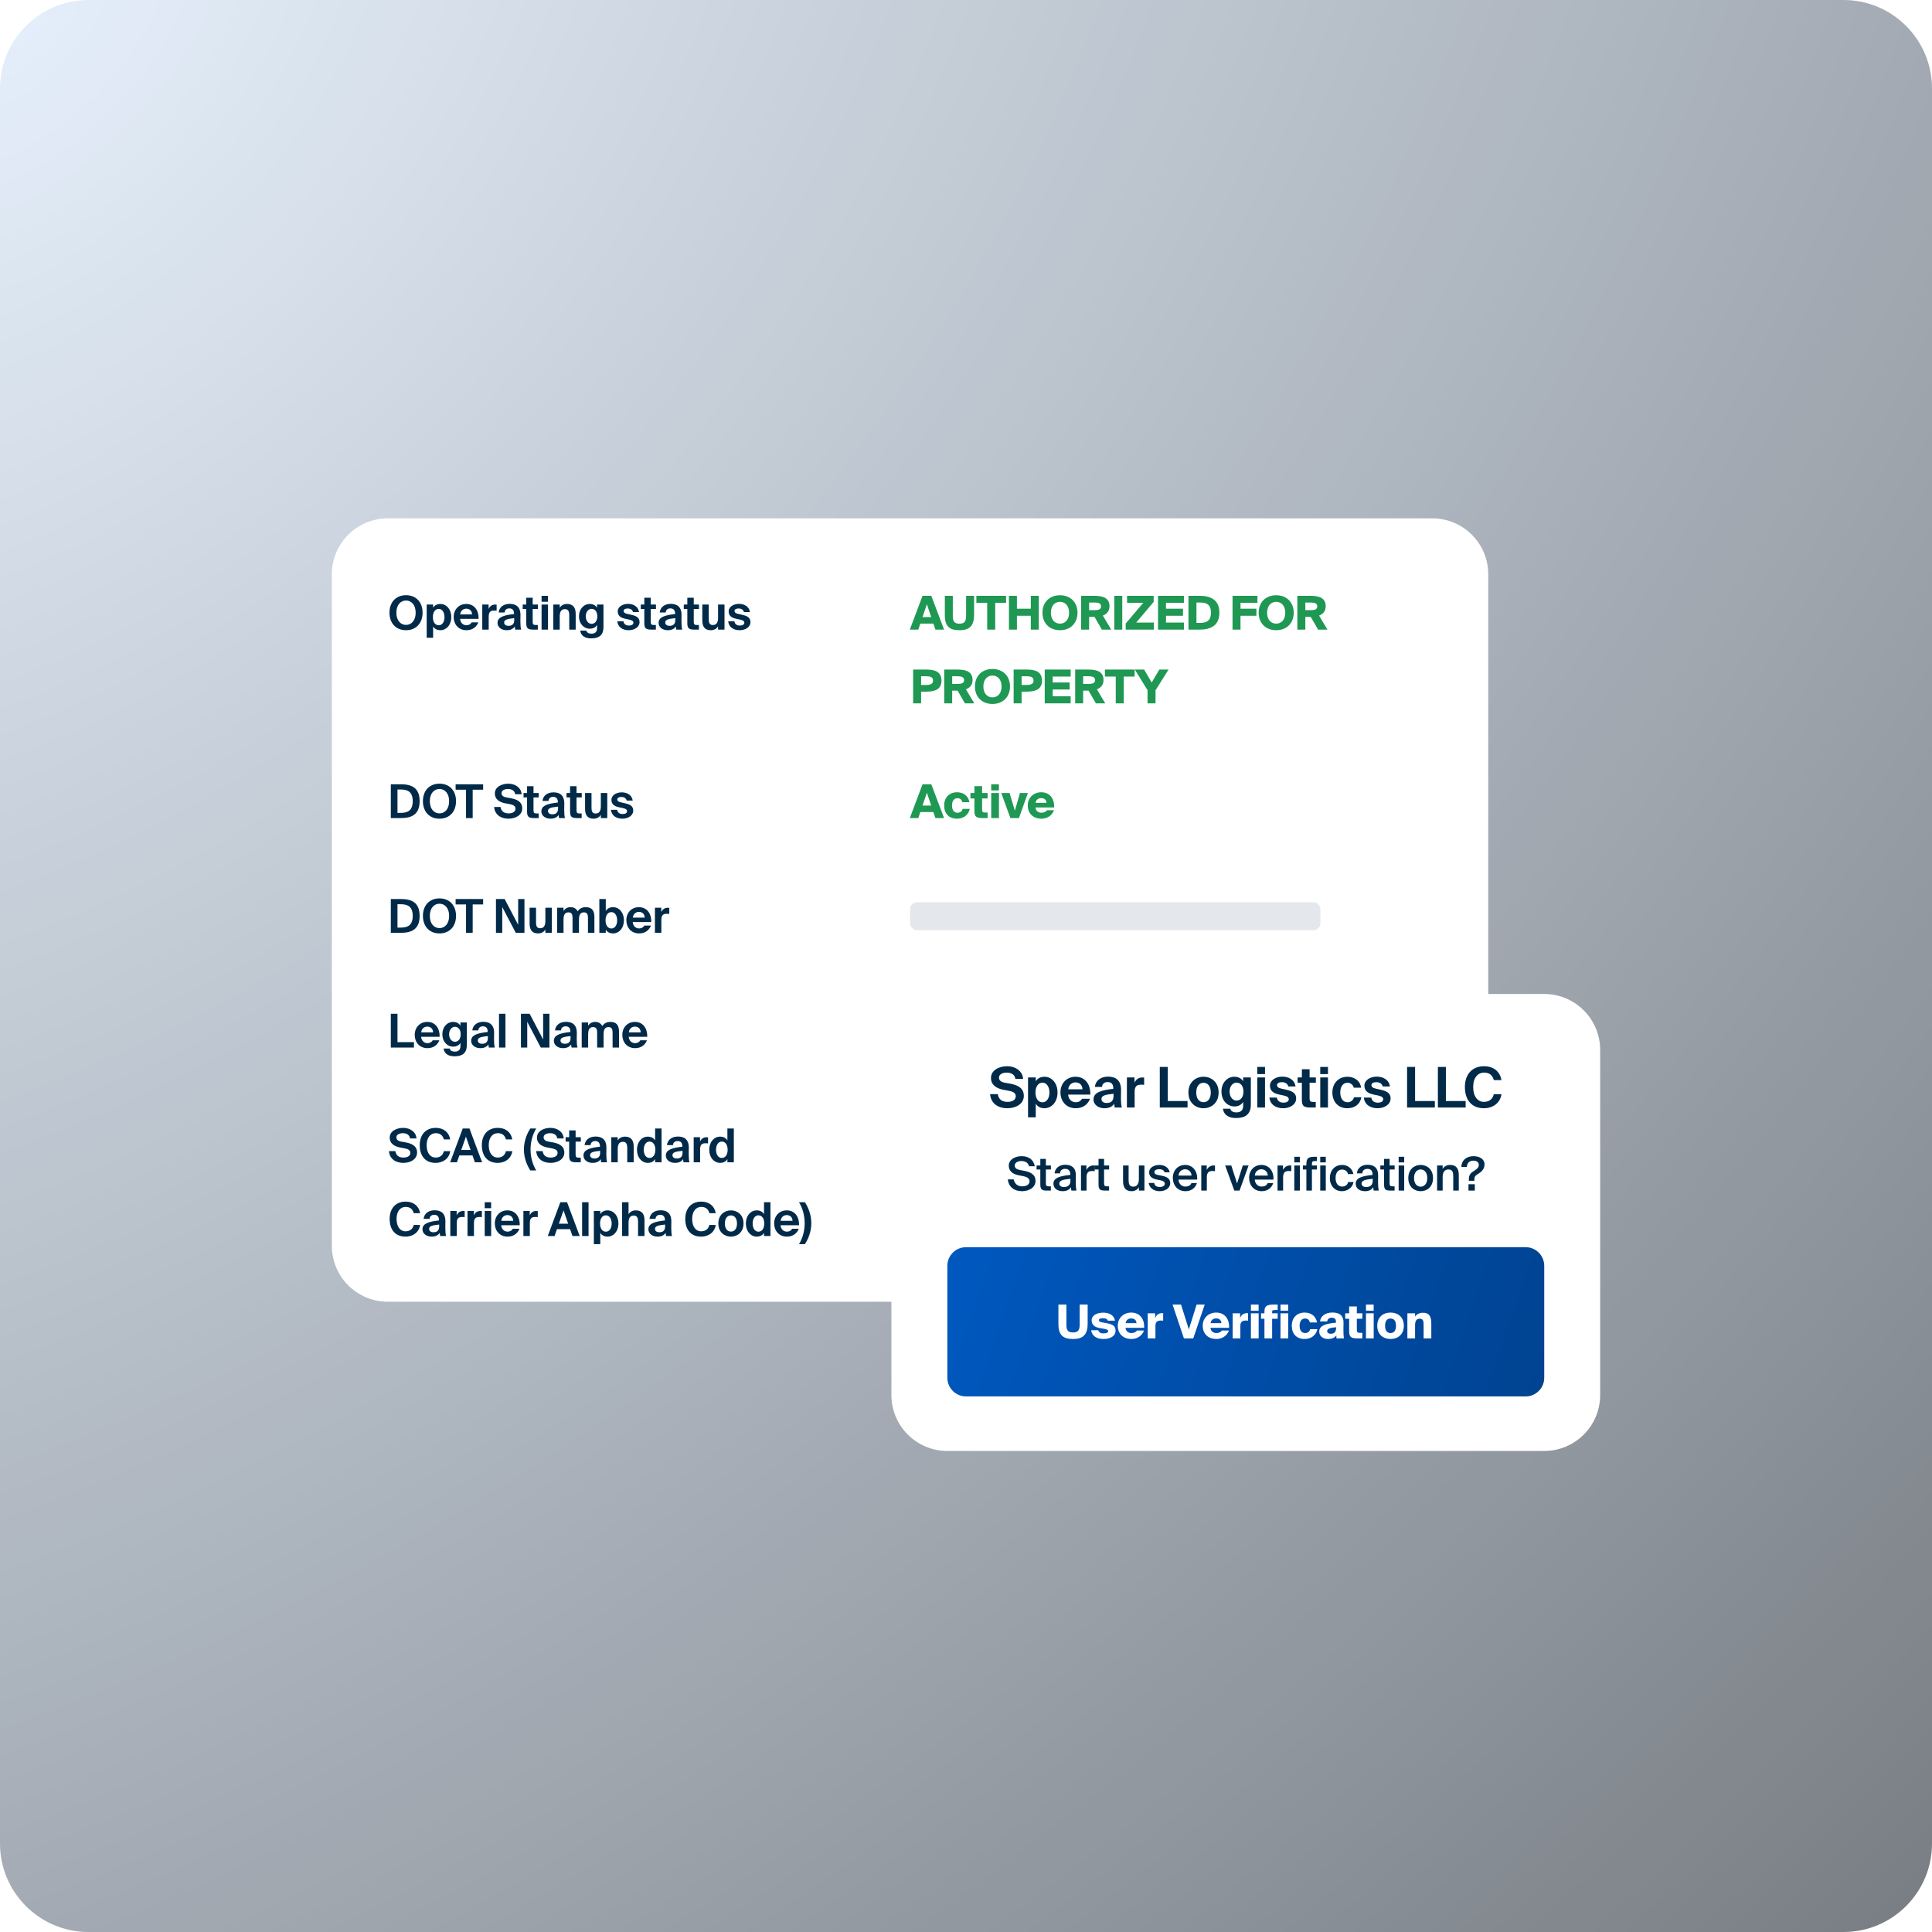
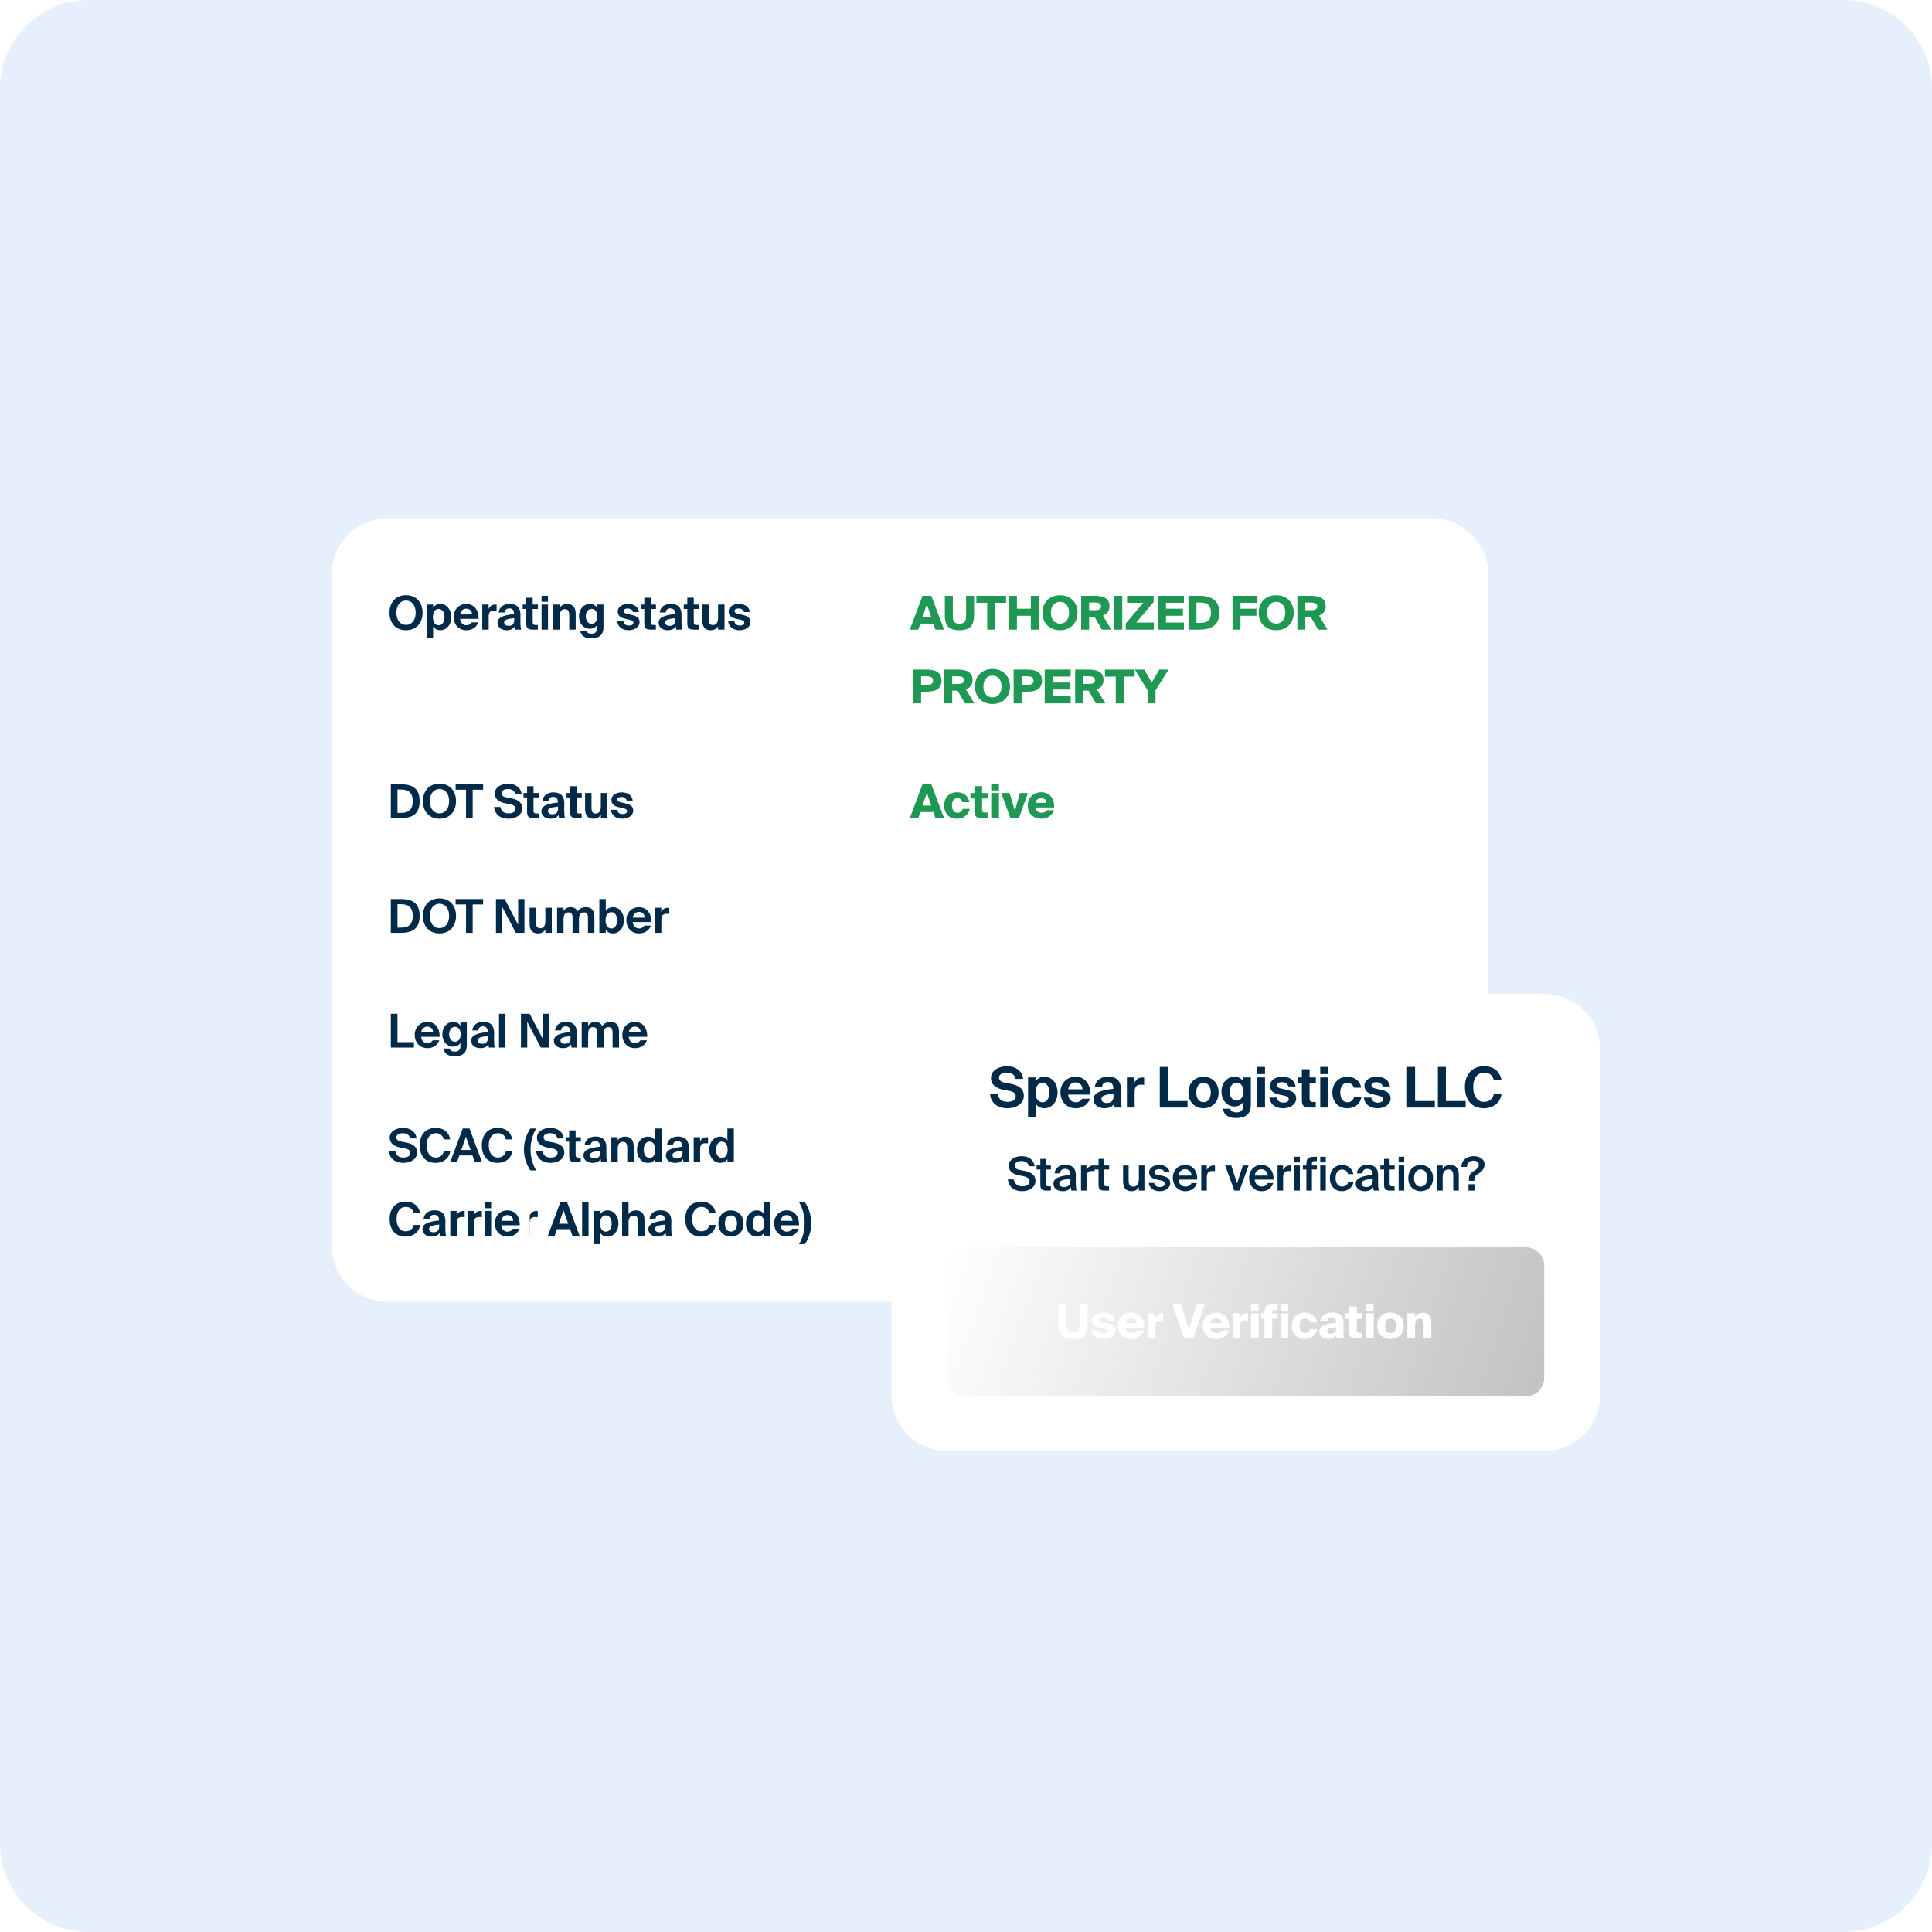
<svg xmlns="http://www.w3.org/2000/svg" width="524" height="524" viewBox="0 0 524 524" fill="none">
  <path d="M0 24C0 10.745 10.745 0 24 0H500C513.255 0 524 10.745 524 24V500C524 513.255 513.255 524 500 524H24C10.745 524 0 513.255 0 500V24Z" fill="#E6F0FC" />
-   <path d="M0 24C0 10.745 10.745 0 24 0H500C513.255 0 524 10.745 524 24V500C524 513.255 513.255 524 500 524H24C10.745 524 0 513.255 0 500V24Z" fill="url(#paint0_radial_6110_31526)" style="mix-blend-mode:overlay" />
  <path d="M90 155.765C90 147.383 96.795 140.588 105.176 140.588H388.471C396.852 140.588 403.647 147.383 403.647 155.765V337.882C403.647 346.264 396.852 353.059 388.471 353.059H105.176C96.795 353.059 90 346.264 90 337.882V155.765Z" fill="white" />
  <path d="M107.503 166.174C107.503 168.336 108.692 169.487 110.121 169.487C111.55 169.487 112.739 168.336 112.739 166.174C112.739 164.024 111.55 162.873 110.121 162.873C108.692 162.873 107.503 164.024 107.503 166.174ZM114.611 166.174C114.611 169.019 112.853 170.929 110.121 170.929C107.39 170.929 105.632 169.019 105.632 166.174C105.632 163.328 107.39 161.431 110.121 161.431C112.853 161.431 114.611 163.328 114.611 166.174ZM119.002 169.588C119.913 169.588 120.558 168.703 120.558 167.375C120.558 166.047 119.913 165.149 119.002 165.149C118.041 165.149 117.409 165.997 117.409 167.363C117.409 168.766 118.041 169.588 119.002 169.588ZM117.472 172.978H115.727V163.961H117.472V164.833C117.839 164.188 118.572 163.809 119.432 163.809C121.076 163.809 122.392 165.225 122.392 167.363C122.392 169.538 121.039 170.929 119.42 170.929C118.711 170.929 117.915 170.663 117.472 169.905V172.978ZM129.803 167.843H124.782C124.884 169.007 125.668 169.576 126.502 169.576C127.046 169.576 127.577 169.386 127.931 168.792H129.727C129.361 169.803 128.374 170.929 126.515 170.929C124.327 170.929 123.05 169.298 123.05 167.337C123.05 165.314 124.454 163.809 126.464 163.809C128.564 163.809 129.866 165.44 129.803 167.843ZM126.452 165.086C125.794 165.086 124.947 165.491 124.808 166.642H128.033C127.995 165.491 127.185 165.086 126.452 165.086ZM134.696 163.998V165.643C134.443 165.605 134.228 165.605 133.975 165.605C133.115 165.605 132.546 165.921 132.546 167.198V170.765H130.801V163.961H132.521V165.149C132.913 164.302 133.52 163.973 134.317 163.973C134.431 163.973 134.582 163.986 134.696 163.998ZM139.469 168.159V167.653C137.509 167.856 136.737 168.083 136.737 168.842C136.737 169.336 137.117 169.74 137.913 169.74C139.014 169.74 139.469 169.158 139.469 168.159ZM139.621 169.917C139.127 170.626 138.419 170.929 137.395 170.929C136.092 170.929 134.941 170.17 134.941 168.931C134.941 167.325 136.737 166.844 139.418 166.541V166.427C139.418 165.377 138.849 165.01 138.141 165.01C137.471 165.01 136.914 165.352 136.876 166.111H135.245C135.384 164.77 136.472 163.783 138.23 163.783C139.836 163.783 141.164 164.492 141.164 166.781C141.164 166.983 141.138 167.906 141.138 168.513C141.138 169.588 141.202 170.196 141.341 170.765H139.735C139.684 170.55 139.659 170.259 139.621 169.917ZM142.731 163.961V162.114H144.477V163.961H145.893V165.162H144.477V168.678C144.477 169.373 144.717 169.513 145.337 169.513H145.868V170.765H144.591C143.022 170.765 142.731 170.284 142.731 168.931V165.162H141.77V163.961H142.731ZM146.885 163.961H148.63V170.765H146.885V163.961ZM146.885 161.596H148.63V163.214H146.885V161.596ZM151.814 163.961V164.858C152.206 164.163 152.939 163.809 153.787 163.809C155.418 163.809 156.139 164.795 156.139 166.477V170.765H154.394V166.857C154.394 165.984 154.204 165.213 153.218 165.213C152.067 165.213 151.814 166.148 151.814 167.223V170.765H150.068V163.961H151.814ZM160.435 169.196C161.409 169.196 162.004 168.374 162.004 167.16C162.004 165.959 161.409 165.137 160.435 165.137C159.537 165.137 158.867 166.035 158.867 167.173C158.867 168.298 159.537 169.196 160.435 169.196ZM161.94 163.961H163.673V170.082C163.673 172.308 162.421 173.142 160.334 173.142C158.88 173.142 157.602 172.611 157.362 171.03H159.019C159.171 171.587 159.639 171.865 160.423 171.865C161.333 171.865 161.94 171.435 161.94 170.411V169.5C161.498 170.246 160.701 170.524 159.993 170.524C158.323 170.524 157.033 169.146 157.033 167.16C157.033 165.225 158.285 163.809 159.993 163.809C160.853 163.809 161.637 164.251 161.94 164.846V163.961ZM173.32 166.009H171.689C171.55 165.44 171.044 165.036 170.235 165.036C169.59 165.036 169.134 165.276 169.134 165.693C169.134 166.06 169.4 166.338 170.045 166.477L170.955 166.68C172.309 166.983 173.46 167.325 173.46 168.728C173.46 170.094 172.056 170.929 170.513 170.929C168.843 170.929 167.579 170.069 167.414 168.513H169.096C169.197 169.171 169.653 169.664 170.563 169.664C171.322 169.664 171.79 169.386 171.79 168.893C171.79 168.387 171.272 168.197 170.677 168.058L169.665 167.843C168.388 167.578 167.541 167.046 167.541 165.807C167.541 164.593 168.856 163.783 170.323 163.783C171.74 163.783 173.08 164.441 173.32 166.009ZM174.751 163.961V162.114H176.496V163.961H177.913V165.162H176.496V168.678C176.496 169.373 176.737 169.513 177.356 169.513H177.888V170.765H176.61C175.042 170.765 174.751 170.284 174.751 168.931V165.162H173.79V163.961H174.751ZM183.154 168.159V167.653C181.194 167.856 180.422 168.083 180.422 168.842C180.422 169.336 180.802 169.74 181.599 169.74C182.699 169.74 183.154 169.158 183.154 168.159ZM183.306 169.917C182.813 170.626 182.104 170.929 181.08 170.929C179.777 170.929 178.627 170.17 178.627 168.931C178.627 167.325 180.422 166.844 183.104 166.541V166.427C183.104 165.377 182.534 165.01 181.826 165.01C181.156 165.01 180.599 165.352 180.562 166.111H178.93C179.069 164.77 180.157 163.783 181.915 163.783C183.521 163.783 184.849 164.492 184.849 166.781C184.849 166.983 184.824 167.906 184.824 168.513C184.824 169.588 184.887 170.196 185.026 170.765H183.42C183.369 170.55 183.344 170.259 183.306 169.917ZM186.417 163.961V162.114H188.162V163.961H189.578V165.162H188.162V168.678C188.162 169.373 188.402 169.513 189.022 169.513H189.553V170.765H188.276C186.708 170.765 186.417 170.284 186.417 168.931V165.162H185.455V163.961H186.417ZM194.756 170.765V169.867C194.364 170.562 193.618 170.929 192.771 170.929C191.139 170.929 190.482 169.93 190.482 168.261V163.961H192.227V167.881C192.227 168.792 192.366 169.525 193.34 169.525C194.503 169.525 194.756 168.577 194.756 167.502V163.961H196.502V170.765H194.756ZM203.404 166.009H201.773C201.634 165.44 201.128 165.036 200.318 165.036C199.673 165.036 199.218 165.276 199.218 165.693C199.218 166.06 199.484 166.338 200.129 166.477L201.039 166.68C202.392 166.983 203.543 167.325 203.543 168.728C203.543 170.094 202.139 170.929 200.596 170.929C198.927 170.929 197.662 170.069 197.498 168.513H199.18C199.281 169.171 199.736 169.664 200.647 169.664C201.406 169.664 201.874 169.386 201.874 168.893C201.874 168.387 201.355 168.197 200.761 168.058L199.749 167.843C198.472 167.578 197.624 167.046 197.624 165.807C197.624 164.593 198.94 163.783 200.407 163.783C201.823 163.783 203.164 164.441 203.404 166.009Z" fill="#012A49" />
  <path d="M246.76 170.765L250.213 161.596H252.591L256.056 170.765H253.704L253.147 169.133H249.606L249.062 170.765H246.76ZM251.389 163.885L250.2 167.375H252.565L251.389 163.885ZM256.26 161.596H258.423V167.072C258.423 168.412 258.739 169.158 260.244 169.158C261.762 169.158 262.027 168.298 262.027 166.945V161.596H264.19V166.768C264.19 169.588 263.102 170.929 260.244 170.929C257.5 170.929 256.26 169.867 256.26 166.844V161.596ZM267.748 170.765V163.493H264.814V161.596H272.87V163.493H269.924V170.765H267.748ZM279.579 161.596H281.742V170.765H279.579V167.008H275.81V170.765H273.648V161.596H275.81V165.099H279.579V161.596ZM285.023 166.186C285.023 168.134 286.136 169.146 287.489 169.146C288.843 169.146 289.956 168.134 289.956 166.186C289.956 164.239 288.843 163.227 287.489 163.227C286.136 163.227 285.023 164.239 285.023 166.186ZM292.245 166.186C292.245 169.045 290.297 170.929 287.489 170.929C284.669 170.929 282.734 169.045 282.734 166.186C282.734 163.328 284.669 161.444 287.489 161.444C290.297 161.444 292.245 163.328 292.245 166.186ZM298.845 170.765L296.86 167.312H295.392V170.765H293.23V161.596H296.758C299.136 161.596 300.919 162.152 300.919 164.428C300.919 165.782 300.173 166.553 299.123 166.958L301.387 170.765H298.845ZM296.822 163.417H295.392V165.491H296.822C297.846 165.491 298.63 165.326 298.63 164.454C298.63 163.606 297.846 163.417 296.822 163.417ZM304.381 161.596V170.765H302.218V161.596H304.381ZM312.902 161.596V163.252L308.159 168.855H312.965V170.765H305.314V169.108L310.082 163.493H305.68V161.596H312.902ZM314.081 170.765V161.596H321.113V163.493H316.244V165.099H320.847V167.008H316.244V168.855H321.113V170.765H314.081ZM328.437 166.174C328.437 163.746 326.982 163.417 325.401 163.417H324.503V168.943H325.401C326.982 168.943 328.437 168.602 328.437 166.174ZM322.341 161.596H325.363C328.361 161.596 330.726 162.696 330.726 166.174C330.726 169.664 328.361 170.765 325.363 170.765H322.341V161.596ZM334.29 170.765V161.596H341.044V163.493H336.453V165.099H340.766V167.008H336.453V170.765H334.29ZM343.665 166.186C343.665 168.134 344.778 169.146 346.131 169.146C347.484 169.146 348.597 168.134 348.597 166.186C348.597 164.239 347.484 163.227 346.131 163.227C344.778 163.227 343.665 164.239 343.665 166.186ZM350.886 166.186C350.886 169.045 348.939 170.929 346.131 170.929C343.311 170.929 341.376 169.045 341.376 166.186C341.376 163.328 343.311 161.444 346.131 161.444C348.939 161.444 350.886 163.328 350.886 166.186ZM357.487 170.765L355.501 167.312H354.034V170.765H351.872V161.596H355.4C357.778 161.596 359.561 162.152 359.561 164.428C359.561 165.782 358.815 166.553 357.765 166.958L360.029 170.765H357.487ZM355.463 163.417H354.034V165.491H355.463C356.488 165.491 357.272 165.326 357.272 164.454C357.272 163.606 356.488 163.417 355.463 163.417ZM247.658 181.596H251.187C253.565 181.596 255.348 182.177 255.348 184.58C255.348 186.996 253.565 187.59 251.187 187.59H249.821V190.765H247.658V181.596ZM251.25 183.417H249.821V185.769H251.25C252.262 185.769 253.059 185.541 253.059 184.58C253.059 183.619 252.262 183.417 251.25 183.417ZM261.706 190.765L259.721 187.312H258.254V190.765H256.091V181.596H259.619C261.997 181.596 263.78 182.152 263.78 184.428C263.78 185.782 263.034 186.553 261.984 186.958L264.248 190.765H261.706ZM259.683 183.417H258.254V185.491H259.683C260.707 185.491 261.491 185.326 261.491 184.454C261.491 183.606 260.707 183.417 259.683 183.417ZM266.713 186.186C266.713 188.134 267.826 189.146 269.179 189.146C270.533 189.146 271.645 188.134 271.645 186.186C271.645 184.239 270.533 183.227 269.179 183.227C267.826 183.227 266.713 184.239 266.713 186.186ZM273.935 186.186C273.935 189.045 271.987 190.929 269.179 190.929C266.359 190.929 264.424 189.045 264.424 186.186C264.424 183.328 266.359 181.444 269.179 181.444C271.987 181.444 273.935 183.328 273.935 186.186ZM274.92 181.596H278.448C280.826 181.596 282.609 182.177 282.609 184.58C282.609 186.996 280.826 187.59 278.448 187.59H277.082V190.765H274.92V181.596ZM278.512 183.417H277.082V185.769H278.512C279.523 185.769 280.32 185.541 280.32 184.58C280.32 183.619 279.523 183.417 278.512 183.417ZM283.352 190.765V181.596H290.384V183.493H285.515V185.099H290.118V187.008H285.515V188.855H290.384V190.765H283.352ZM297.227 190.765L295.242 187.312H293.775V190.765H291.612V181.596H295.14C297.518 181.596 299.301 182.152 299.301 184.428C299.301 185.782 298.555 186.553 297.505 186.958L299.769 190.765H297.227ZM295.204 183.417H293.775V185.491H295.204C296.228 185.491 297.012 185.326 297.012 184.454C297.012 183.606 296.228 183.417 295.204 183.417ZM302.615 190.765V183.493H299.681V181.596H307.737V183.493H304.79V190.765H302.615ZM307.786 181.596H310.315L312.364 185.111L314.438 181.596H316.942L313.401 187.223V190.765H311.238V187.198L307.786 181.596Z" fill="#1F9854" />
  <path d="M111.942 217.291C111.942 214.547 110.311 214.13 108.642 214.13H107.807V220.466H108.642C110.311 220.466 111.942 220.061 111.942 217.291ZM105.998 212.713H108.717C111.626 212.713 113.814 213.649 113.814 217.291C113.814 220.934 111.626 221.882 108.717 221.882H105.998V212.713ZM116.578 217.291C116.578 219.454 117.767 220.605 119.196 220.605C120.625 220.605 121.814 219.454 121.814 217.291C121.814 215.141 120.625 213.991 119.196 213.991C117.767 213.991 116.578 215.141 116.578 217.291ZM123.686 217.291C123.686 220.137 121.928 222.047 119.196 222.047C116.464 222.047 114.706 220.137 114.706 217.291C114.706 214.446 116.464 212.549 119.196 212.549C121.928 212.549 123.686 214.446 123.686 217.291ZM126.395 221.882V214.18H123.574V212.713H131.036V214.18H128.203V221.882H126.395ZM138.121 218.076L136.957 217.861C135.478 217.557 134.213 216.798 134.213 215.205C134.213 213.358 136.186 212.549 137.868 212.549C139.765 212.549 141.371 213.662 141.472 215.42H139.727C139.588 214.345 138.652 213.991 137.792 213.991C136.945 213.991 136.021 214.307 136.021 215.129C136.021 215.774 136.553 216.128 137.299 216.267L138.5 216.482C139.993 216.76 141.637 217.329 141.637 219.239C141.637 221.124 139.765 222.047 137.919 222.047C135.667 222.047 134.175 220.833 134.011 218.86H135.756C135.958 220.213 136.894 220.605 137.982 220.605C138.791 220.605 139.816 220.301 139.816 219.328C139.816 218.556 139.095 218.24 138.121 218.076ZM142.954 215.078V213.232H144.699V215.078H146.115V216.28H144.699V219.796C144.699 220.491 144.939 220.63 145.559 220.63H146.09V221.882H144.813C143.245 221.882 142.954 221.402 142.954 220.049V216.28H141.993V215.078H142.954ZM151.357 219.277V218.771C149.396 218.974 148.625 219.201 148.625 219.96C148.625 220.453 149.004 220.858 149.801 220.858C150.901 220.858 151.357 220.276 151.357 219.277ZM151.508 221.035C151.015 221.743 150.307 222.047 149.283 222.047C147.98 222.047 146.829 221.288 146.829 220.049C146.829 218.442 148.625 217.962 151.306 217.658V217.544C151.306 216.495 150.737 216.128 150.029 216.128C149.358 216.128 148.802 216.469 148.764 217.228H147.133C147.272 215.888 148.359 214.901 150.117 214.901C151.723 214.901 153.051 215.609 153.051 217.899C153.051 218.101 153.026 219.024 153.026 219.631C153.026 220.706 153.089 221.313 153.228 221.882H151.622C151.572 221.667 151.546 221.376 151.508 221.035ZM154.619 215.078V213.232H156.364V215.078H157.781V216.28H156.364V219.796C156.364 220.491 156.605 220.63 157.224 220.63H157.756V221.882H156.478C154.91 221.882 154.619 221.402 154.619 220.049V216.28H153.658V215.078H154.619ZM162.959 221.882V220.984C162.567 221.68 161.821 222.047 160.973 222.047C159.342 222.047 158.684 221.048 158.684 219.378V215.078H160.429V218.999C160.429 219.909 160.569 220.643 161.542 220.643C162.706 220.643 162.959 219.694 162.959 218.619V215.078H164.704V221.882H162.959ZM171.607 217.127H169.975C169.836 216.558 169.33 216.153 168.521 216.153C167.876 216.153 167.42 216.394 167.42 216.811C167.42 217.178 167.686 217.456 168.331 217.595L169.242 217.797C170.595 218.101 171.746 218.442 171.746 219.846C171.746 221.212 170.342 222.047 168.799 222.047C167.13 222.047 165.865 221.187 165.7 219.631H167.383C167.484 220.289 167.939 220.782 168.85 220.782C169.608 220.782 170.076 220.504 170.076 220.011C170.076 219.505 169.558 219.315 168.963 219.176L167.952 218.961C166.674 218.695 165.827 218.164 165.827 216.925C165.827 215.711 167.142 214.901 168.609 214.901C170.026 214.901 171.366 215.559 171.607 217.127Z" fill="#012A49" />
  <path d="M246.76 221.882L250.213 212.713H252.591L256.056 221.882H253.704L253.147 220.251H249.606L249.062 221.882H246.76ZM251.389 215.002L250.2 218.493H252.565L251.389 215.002ZM259.557 214.876C260.974 214.876 262.529 215.521 262.934 217.57H260.986C260.797 216.773 260.304 216.495 259.684 216.495C258.938 216.495 258.204 217.001 258.204 218.455C258.204 219.935 258.938 220.428 259.684 220.428C260.455 220.428 260.923 220.023 261.075 219.378H263.023C262.555 221.402 260.923 222.047 259.557 222.047C257.319 222.047 256.079 220.605 256.079 218.442C256.079 216.28 257.496 214.876 259.557 214.876ZM264.282 215.078V213.219H266.369V215.078H267.861V216.558H266.369V219.606C266.369 220.251 266.571 220.377 267.267 220.377H267.861V221.882H266.533C264.851 221.882 264.282 221.554 264.282 219.973V216.558H263.207V215.078H264.282ZM268.841 215.078H270.941V221.882H268.841V215.078ZM268.841 212.713H270.928V214.383H268.841V212.713ZM273.814 215.078L275.256 219.871L276.634 215.078H278.784L276.356 221.882H274.041L271.563 215.078H273.814ZM283.954 219.745H285.876C285.269 221.351 283.84 222.047 282.487 222.047C280.273 222.047 278.756 220.706 278.756 218.442C278.756 216.267 280.412 214.876 282.398 214.876C284.662 214.876 286.04 216.583 285.901 219.011H280.855C280.918 219.973 281.664 220.428 282.423 220.428C283.22 220.428 283.713 220.15 283.954 219.745ZM282.398 216.469C281.652 216.469 280.994 216.849 280.88 217.747H283.827C283.789 216.887 283.195 216.469 282.398 216.469Z" fill="#1F9854" />
  <path d="M111.942 248.409C111.942 245.665 110.311 245.247 108.642 245.247H107.807V251.584H108.642C110.311 251.584 111.942 251.179 111.942 248.409ZM105.998 243.831H108.717C111.626 243.831 113.814 244.767 113.814 248.409C113.814 252.051 111.626 253 108.717 253H105.998V243.831ZM116.578 248.409C116.578 250.572 117.767 251.723 119.196 251.723C120.625 251.723 121.814 250.572 121.814 248.409C121.814 246.259 120.625 245.108 119.196 245.108C117.767 245.108 116.578 246.259 116.578 248.409ZM123.686 248.409C123.686 251.255 121.928 253.164 119.196 253.164C116.464 253.164 114.706 251.255 114.706 248.409C114.706 245.564 116.464 243.666 119.196 243.666C121.928 243.666 123.686 245.564 123.686 248.409ZM126.395 253V245.298H123.574V243.831H131.036V245.298H128.203V253H126.395ZM142.244 253H139.891L136.224 246.006V253H134.516V243.831H136.869L140.536 250.825V243.831H142.244V253ZM147.912 253V252.102C147.52 252.798 146.774 253.164 145.927 253.164C144.295 253.164 143.638 252.165 143.638 250.496V246.196H145.383V250.116C145.383 251.027 145.522 251.761 146.496 251.761C147.659 251.761 147.912 250.812 147.912 249.737V246.196H149.658V253H147.912ZM159.469 253V249.041C159.469 248.295 159.406 247.448 158.381 247.448C157.218 247.448 157.028 248.422 157.028 249.459V253H155.283V249.041C155.283 248.295 155.219 247.448 154.195 247.448C153.032 247.448 152.842 248.422 152.842 249.459V253H151.097V246.196H152.842V247.094C153.234 246.424 153.917 246.044 154.739 246.044C155.89 246.044 156.408 246.664 156.674 247.157C157.218 246.398 157.888 246.044 158.912 246.044C160.62 246.044 161.214 247.106 161.214 248.713V253H159.469ZM165.831 251.824C166.741 251.824 167.386 250.939 167.386 249.611C167.386 248.283 166.741 247.385 165.831 247.385C164.869 247.385 164.237 248.232 164.237 249.598C164.237 251.002 164.869 251.824 165.831 251.824ZM164.3 253H162.555V243.831H164.3V247.069C164.667 246.424 165.401 246.044 166.261 246.044C167.905 246.044 169.22 247.461 169.22 249.598C169.22 251.773 167.879 253.164 166.261 253.164C165.552 253.164 164.743 252.899 164.3 252.14V253ZM176.631 250.079H171.611C171.712 251.242 172.496 251.811 173.331 251.811C173.874 251.811 174.406 251.621 174.76 251.027H176.556C176.189 252.039 175.202 253.164 173.343 253.164C171.155 253.164 169.878 251.533 169.878 249.573C169.878 247.549 171.282 246.044 173.293 246.044C175.392 246.044 176.695 247.676 176.631 250.079ZM173.28 247.321C172.622 247.321 171.775 247.726 171.636 248.877H174.861C174.823 247.726 174.014 247.321 173.28 247.321ZM181.524 246.234V247.878C181.272 247.84 181.057 247.84 180.804 247.84C179.944 247.84 179.374 248.156 179.374 249.434V253H177.629V246.196H179.349V247.385C179.741 246.537 180.348 246.209 181.145 246.209C181.259 246.209 181.411 246.221 181.524 246.234Z" fill="#012A49" />
-   <rect x="246.823" y="244.706" width="111.294" height="7.588" rx="1.897" fill="#E4E7EB" />
  <path d="M107.807 274.948V282.65H112.271V284.117H105.998V274.948H107.807ZM119.234 281.196H114.213C114.314 282.359 115.098 282.929 115.933 282.929C116.477 282.929 117.008 282.739 117.362 282.144H119.158C118.791 283.156 117.805 284.282 115.946 284.282C113.758 284.282 112.481 282.65 112.481 280.69C112.481 278.667 113.884 277.162 115.895 277.162C117.995 277.162 119.297 278.793 119.234 281.196ZM115.883 278.439C115.225 278.439 114.378 278.844 114.238 279.994H117.463C117.426 278.844 116.616 278.439 115.883 278.439ZM123.376 282.549C124.35 282.549 124.945 281.727 124.945 280.513C124.945 279.312 124.35 278.489 123.376 278.489C122.479 278.489 121.808 279.387 121.808 280.526C121.808 281.651 122.479 282.549 123.376 282.549ZM124.881 277.313H126.614V283.434C126.614 285.66 125.362 286.495 123.275 286.495C121.821 286.495 120.544 285.964 120.303 284.383H121.96C122.112 284.939 122.58 285.218 123.364 285.218C124.274 285.218 124.881 284.788 124.881 283.763V282.853C124.439 283.599 123.642 283.877 122.934 283.877C121.264 283.877 119.974 282.499 119.974 280.513C119.974 278.578 121.226 277.162 122.934 277.162C123.794 277.162 124.578 277.604 124.881 278.199V277.313ZM132.321 281.512V281.006C130.361 281.209 129.589 281.436 129.589 282.195C129.589 282.688 129.969 283.093 130.765 283.093C131.866 283.093 132.321 282.511 132.321 281.512ZM132.473 283.27C131.979 283.978 131.271 284.282 130.247 284.282C128.944 284.282 127.793 283.523 127.793 282.284C127.793 280.677 129.589 280.197 132.27 279.893V279.779C132.27 278.73 131.701 278.363 130.993 278.363C130.323 278.363 129.766 278.704 129.728 279.463H128.097C128.236 278.123 129.324 277.136 131.081 277.136C132.688 277.136 134.016 277.844 134.016 280.134C134.016 280.336 133.99 281.259 133.99 281.866C133.99 282.941 134.054 283.548 134.193 284.117H132.586C132.536 283.902 132.511 283.612 132.473 283.27ZM137.088 274.948V284.117H135.343V274.948H137.088ZM149.018 284.117H146.666L142.998 277.124V284.117H141.291V274.948H143.643L147.311 281.942V274.948H149.018V284.117ZM154.75 281.512V281.006C152.79 281.209 152.018 281.436 152.018 282.195C152.018 282.688 152.398 283.093 153.195 283.093C154.295 283.093 154.75 282.511 154.75 281.512ZM154.902 283.27C154.409 283.978 153.7 284.282 152.676 284.282C151.373 284.282 150.223 283.523 150.223 282.284C150.223 280.677 152.018 280.197 154.7 279.893V279.779C154.7 278.73 154.13 278.363 153.422 278.363C152.752 278.363 152.195 278.704 152.158 279.463H150.526C150.665 278.123 151.753 277.136 153.511 277.136C155.117 277.136 156.445 277.844 156.445 280.134C156.445 280.336 156.42 281.259 156.42 281.866C156.42 282.941 156.483 283.548 156.622 284.117H155.016C154.965 283.902 154.94 283.612 154.902 283.27ZM166.145 284.117V280.159C166.145 279.413 166.081 278.565 165.057 278.565C163.893 278.565 163.704 279.539 163.704 280.576V284.117H161.958V280.159C161.958 279.413 161.895 278.565 160.871 278.565C159.707 278.565 159.518 279.539 159.518 280.576V284.117H157.772V277.313H159.518V278.211C159.91 277.541 160.593 277.162 161.415 277.162C162.566 277.162 163.084 277.781 163.35 278.274C163.893 277.516 164.564 277.162 165.588 277.162C167.296 277.162 167.89 278.224 167.89 279.83V284.117H166.145ZM175.542 281.196H170.521C170.622 282.359 171.406 282.929 172.241 282.929C172.785 282.929 173.316 282.739 173.67 282.144H175.466C175.099 283.156 174.113 284.282 172.253 284.282C170.065 284.282 168.788 282.65 168.788 280.69C168.788 278.667 170.192 277.162 172.203 277.162C174.302 277.162 175.605 278.793 175.542 281.196ZM172.19 278.439C171.533 278.439 170.685 278.844 170.546 279.994H173.771C173.733 278.844 172.924 278.439 172.19 278.439Z" fill="#012A49" />
  <path d="M251.162 280.172L250.049 279.957C248.594 279.653 247.405 278.919 247.405 277.364C247.405 275.657 249.189 274.784 250.871 274.784C252.692 274.784 254.096 275.606 254.463 277.516H252.907C252.641 276.415 251.693 276.099 250.782 276.099C250.074 276.099 249.024 276.415 249.024 277.313C249.024 278.022 249.593 278.376 250.39 278.527L251.516 278.742C253.122 279.046 254.652 279.653 254.652 281.487C254.652 283.346 252.818 284.282 251.01 284.282C248.822 284.282 247.355 283.106 247.153 281.082H248.733C249.024 282.347 249.821 282.967 251.086 282.967C252.173 282.967 253.046 282.473 253.046 281.588C253.046 280.639 252.034 280.336 251.162 280.172ZM257.187 280.715C257.187 282.284 257.959 283.055 258.945 283.055C260.007 283.055 260.627 282.17 260.627 280.715C260.627 279.286 260.007 278.388 258.945 278.388C257.959 278.388 257.187 279.147 257.187 280.715ZM255.745 277.313H257.25V278.224C257.655 277.554 258.363 277.162 259.274 277.162C260.943 277.162 262.195 278.54 262.195 280.715C262.195 282.903 260.943 284.282 259.274 284.282C258.363 284.282 257.655 283.89 257.25 283.219V286.331H255.745V277.313ZM269.522 281.145H264.45C264.551 282.41 265.437 283.03 266.297 283.03C267.093 283.03 267.7 282.726 267.966 282.081H269.446C269.142 283.169 268.105 284.282 266.36 284.282C264.172 284.282 262.92 282.625 262.92 280.665C262.92 278.616 264.324 277.162 266.259 277.162C268.345 277.162 269.661 278.869 269.522 281.145ZM266.259 278.338C265.55 278.338 264.589 278.768 264.45 280.045H267.991C267.953 278.983 267.144 278.338 266.259 278.338ZM274.846 281.436V280.918C272.696 281.12 271.823 281.436 271.823 282.208C271.823 282.802 272.316 283.156 273.075 283.156C274.188 283.156 274.846 282.6 274.846 281.436ZM272.746 284.282C271.267 284.282 270.23 283.485 270.23 282.246C270.23 280.538 272.329 280.134 274.808 279.868V279.742C274.808 278.578 274.15 278.224 273.391 278.224C272.633 278.224 272.064 278.629 272.026 279.451H270.546C270.647 278.072 271.798 277.111 273.442 277.111C275.074 277.111 276.351 277.857 276.313 280.032C276.313 280.361 276.288 281.171 276.288 281.79C276.288 282.65 276.351 283.548 276.49 284.117H275.111C275.061 283.827 275.023 283.662 274.985 283.194C274.542 283.94 273.758 284.282 272.746 284.282ZM281.427 277.326V278.844C281.174 278.818 280.933 278.806 280.706 278.806C279.757 278.806 279.213 279.185 279.213 280.551V284.117H277.708V277.313H279.188V278.527C279.555 277.769 280.212 277.313 281.035 277.301C281.148 277.301 281.313 277.313 281.427 277.326ZM286.721 274.948V282.764H291.337V284.117H285.115V274.948H286.721ZM293.164 280.728C293.164 282.296 293.998 283.055 294.959 283.055C295.921 283.055 296.755 282.296 296.755 280.728C296.755 279.16 295.921 278.388 294.959 278.388C293.998 278.388 293.164 279.16 293.164 280.728ZM294.959 277.162C296.616 277.162 298.311 278.274 298.311 280.728C298.311 283.194 296.616 284.282 294.959 284.282C293.303 284.282 291.608 283.194 291.608 280.728C291.608 278.274 293.303 277.162 294.959 277.162ZM304.01 278.224V277.313H305.515V283.434C305.515 284.535 305.237 285.332 304.693 285.837C304.149 286.343 303.34 286.571 302.278 286.571C300.785 286.571 299.609 285.977 299.369 284.484H300.861C301 285.129 301.405 285.382 302.316 285.382C302.986 285.382 303.416 285.192 303.669 284.889C303.922 284.598 304.01 284.181 304.01 283.738V282.941C303.606 283.612 302.897 284.004 301.987 284.004C300.368 284.004 299.027 282.701 299.027 280.576C299.027 278.452 300.368 277.162 301.987 277.162C302.897 277.162 303.606 277.554 304.01 278.224ZM304.074 280.576C304.074 279.059 303.289 278.363 302.316 278.363C301.304 278.363 300.596 279.21 300.596 280.576C300.596 281.98 301.304 282.815 302.316 282.815C303.289 282.815 304.074 282.107 304.074 280.576ZM307.076 274.948H308.581V276.466H307.076V274.948ZM307.076 277.313H308.581V284.117H307.076V277.313ZM315.447 279.172H314.031C313.866 278.553 313.297 278.312 312.538 278.312C311.881 278.312 311.274 278.603 311.274 279.059C311.274 279.514 311.59 279.754 312.184 279.868L313.145 280.058C314.524 280.323 315.574 280.753 315.574 282.081C315.574 283.498 314.233 284.282 312.69 284.282C311.021 284.282 309.908 283.321 309.743 282.043H311.21C311.35 282.752 311.843 283.144 312.741 283.144C313.537 283.144 314.107 282.815 314.107 282.258C314.107 281.702 313.601 281.462 312.93 281.322L311.906 281.12C310.755 280.88 309.857 280.387 309.857 279.134C309.857 277.933 311.16 277.162 312.627 277.162C313.955 277.162 315.169 277.807 315.447 279.172ZM316.98 277.313V275.517H318.485V277.313H319.851V278.401H318.485V282.107C318.485 282.802 318.649 282.967 319.294 282.967H319.838V284.117H318.725C317.271 284.117 316.98 283.725 316.98 282.334V278.401H315.968V277.313H316.98ZM320.937 274.948H322.442V276.466H320.937V274.948ZM320.937 277.313H322.442V284.117H320.937V277.313ZM326.88 277.162C328.372 277.162 329.662 278.135 329.928 279.64H328.461C328.322 278.919 327.702 278.414 326.88 278.414C325.931 278.414 325.097 279.109 325.097 280.715C325.097 282.334 325.957 283.03 326.842 283.03C327.588 283.03 328.309 282.701 328.511 281.79H329.978C329.675 283.384 328.271 284.282 326.817 284.282C324.844 284.282 323.541 282.752 323.541 280.728C323.541 278.704 324.844 277.162 326.88 277.162ZM336.394 279.172H334.978C334.813 278.553 334.244 278.312 333.486 278.312C332.828 278.312 332.221 278.603 332.221 279.059C332.221 279.514 332.537 279.754 333.131 279.868L334.093 280.058C335.471 280.323 336.521 280.753 336.521 282.081C336.521 283.498 335.18 284.282 333.637 284.282C331.968 284.282 330.855 283.321 330.691 282.043H332.158C332.297 282.752 332.79 283.144 333.688 283.144C334.485 283.144 335.054 282.815 335.054 282.258C335.054 281.702 334.548 281.462 333.878 281.322L332.853 281.12C331.702 280.88 330.804 280.387 330.804 279.134C330.804 277.933 332.107 277.162 333.574 277.162C334.902 277.162 336.116 277.807 336.394 279.172ZM342.096 274.948V282.764H346.712V284.117H340.49V274.948H342.096ZM349.121 274.948V282.764H353.737V284.117H347.514V274.948H349.121ZM360.158 281.069H361.701C361.309 283.131 359.867 284.282 357.742 284.282C355.061 284.282 353.505 282.385 353.505 279.501C353.505 276.618 355.149 274.784 357.818 274.784C359.854 274.784 361.309 275.935 361.675 277.996H360.132C359.841 276.744 358.969 276.099 357.767 276.099C356.313 276.099 355.162 277.288 355.162 279.501C355.162 281.727 356.288 282.967 357.755 282.967C359.007 282.967 359.867 282.334 360.158 281.069Z" fill="#012A49" />
-   <path d="M109.603 311.428L108.439 311.213C106.96 310.91 105.695 310.151 105.695 308.557C105.695 306.711 107.668 305.902 109.35 305.902C111.247 305.902 112.853 307.015 112.954 308.772H111.209C111.07 307.697 110.134 307.343 109.274 307.343C108.427 307.343 107.503 307.66 107.503 308.482C107.503 309.127 108.035 309.481 108.781 309.62L109.982 309.835C111.475 310.113 113.119 310.682 113.119 312.592C113.119 314.476 111.247 315.4 109.4 315.4C107.149 315.4 105.657 314.185 105.492 312.212H107.238C107.44 313.566 108.376 313.958 109.464 313.958C110.273 313.958 111.297 313.654 111.297 312.68C111.297 311.909 110.577 311.593 109.603 311.428ZM120.381 312.225H122.101C121.861 314.084 120.318 315.4 118.13 315.4C115.399 315.4 113.843 313.54 113.843 310.606C113.843 307.71 115.512 305.902 118.181 305.902C120.331 305.902 121.798 307.128 122.101 309.038H120.381C120.04 307.761 119.18 307.343 118.168 307.343C116.79 307.343 115.715 308.482 115.715 310.606C115.715 312.794 116.79 313.958 118.105 313.958C119.193 313.958 120.078 313.477 120.381 312.225ZM122.091 315.235L125.505 306.066H127.327L130.754 315.235H128.794L128.149 313.376H124.582L123.937 315.235H122.091ZM126.365 308.279L125.101 311.896H127.63L126.365 308.279ZM137.222 312.225H138.942C138.702 314.084 137.159 315.4 134.971 315.4C132.239 315.4 130.683 313.54 130.683 310.606C130.683 307.71 132.353 305.902 135.021 305.902C137.171 305.902 138.638 307.128 138.942 309.038H137.222C136.88 307.761 136.02 307.343 135.009 307.343C133.63 307.343 132.555 308.482 132.555 310.606C132.555 312.794 133.63 313.958 134.945 313.958C136.033 313.958 136.918 313.477 137.222 312.225ZM142.095 311.757C142.095 309.215 143.107 307.179 143.841 306.066H145.434C144.587 307.47 143.891 309.443 143.891 311.757C143.891 314.084 144.587 316.057 145.434 317.448H143.841C143.094 316.335 142.095 314.274 142.095 311.757ZM149.539 311.428L148.376 311.213C146.896 310.91 145.631 310.151 145.631 308.557C145.631 306.711 147.604 305.902 149.286 305.902C151.183 305.902 152.79 307.015 152.891 308.772H151.145C151.006 307.697 150.07 307.343 149.21 307.343C148.363 307.343 147.44 307.66 147.44 308.482C147.44 309.127 147.971 309.481 148.717 309.62L149.919 309.835C151.411 310.113 153.055 310.682 153.055 312.592C153.055 314.476 151.183 315.4 149.337 315.4C147.086 315.4 145.593 314.185 145.429 312.212H147.174C147.377 313.566 148.313 313.958 149.4 313.958C150.21 313.958 151.234 313.654 151.234 312.68C151.234 311.909 150.513 311.593 149.539 311.428ZM154.372 308.431V306.585H156.117V308.431H157.534V309.632H156.117V313.148C156.117 313.844 156.358 313.983 156.977 313.983H157.509V315.235H156.231C154.663 315.235 154.372 314.755 154.372 313.401V309.632H153.411V308.431H154.372ZM162.775 312.63V312.124C160.815 312.326 160.043 312.554 160.043 313.313C160.043 313.806 160.423 314.211 161.22 314.211C162.32 314.211 162.775 313.629 162.775 312.63ZM162.927 314.388C162.434 315.096 161.725 315.4 160.701 315.4C159.398 315.4 158.247 314.641 158.247 313.401C158.247 311.795 160.043 311.315 162.725 311.011V310.897C162.725 309.847 162.155 309.481 161.447 309.481C160.777 309.481 160.22 309.822 160.182 310.581H158.551C158.69 309.24 159.778 308.254 161.536 308.254C163.142 308.254 164.47 308.962 164.47 311.251C164.47 311.454 164.445 312.377 164.445 312.984C164.445 314.059 164.508 314.666 164.647 315.235H163.041C162.99 315.02 162.965 314.729 162.927 314.388ZM167.543 308.431V309.329C167.935 308.633 168.668 308.279 169.516 308.279C171.147 308.279 171.868 309.266 171.868 310.948V315.235H170.123V311.327C170.123 310.455 169.933 309.683 168.946 309.683C167.796 309.683 167.543 310.619 167.543 311.694V315.235H165.797V308.431H167.543ZM179.427 315.235H177.682V314.375C177.239 315.134 176.43 315.4 175.721 315.4C174.103 315.4 172.762 314.008 172.762 311.833C172.762 309.696 174.077 308.279 175.721 308.279C176.581 308.279 177.315 308.659 177.682 309.304V306.066H179.427V315.235ZM176.151 314.059C177.113 314.059 177.745 313.237 177.745 311.833C177.745 310.467 177.113 309.62 176.151 309.62C175.241 309.62 174.596 310.518 174.596 311.846C174.596 313.174 175.241 314.059 176.151 314.059ZM185.121 312.63V312.124C183.161 312.326 182.389 312.554 182.389 313.313C182.389 313.806 182.769 314.211 183.565 314.211C184.666 314.211 185.121 313.629 185.121 312.63ZM185.273 314.388C184.779 315.096 184.071 315.4 183.047 315.4C181.744 315.4 180.593 314.641 180.593 313.401C180.593 311.795 182.389 311.315 185.07 311.011V310.897C185.07 309.847 184.501 309.481 183.793 309.481C183.123 309.481 182.566 309.822 182.528 310.581H180.897C181.036 309.24 182.124 308.254 183.881 308.254C185.488 308.254 186.816 308.962 186.816 311.251C186.816 311.454 186.79 312.377 186.79 312.984C186.79 314.059 186.854 314.666 186.993 315.235H185.386C185.336 315.02 185.311 314.729 185.273 314.388ZM192.038 308.469V310.113C191.785 310.075 191.57 310.075 191.317 310.075C190.457 310.075 189.888 310.391 189.888 311.669V315.235H188.143V308.431H189.863V309.62C190.255 308.772 190.862 308.444 191.659 308.444C191.773 308.444 191.925 308.456 192.038 308.469ZM199.031 315.235H197.286V314.375C196.843 315.134 196.034 315.4 195.325 315.4C193.707 315.4 192.366 314.008 192.366 311.833C192.366 309.696 193.681 308.279 195.325 308.279C196.185 308.279 196.919 308.659 197.286 309.304V306.066H199.031V315.235ZM195.755 314.059C196.717 314.059 197.349 313.237 197.349 311.833C197.349 310.467 196.717 309.62 195.755 309.62C194.845 309.62 194.2 310.518 194.2 311.846C194.2 313.174 194.845 314.059 195.755 314.059ZM112.221 332.225H113.941C113.7 334.084 112.157 335.4 109.97 335.4C107.238 335.4 105.682 333.54 105.682 330.606C105.682 327.71 107.352 325.902 110.02 325.902C112.17 325.902 113.637 327.128 113.941 329.038H112.221C111.879 327.761 111.019 327.343 110.007 327.343C108.629 327.343 107.554 328.482 107.554 330.606C107.554 332.794 108.629 333.958 109.944 333.958C111.032 333.958 111.917 333.477 112.221 332.225ZM119.112 332.63V332.124C117.151 332.326 116.38 332.554 116.38 333.313C116.38 333.806 116.759 334.211 117.556 334.211C118.656 334.211 119.112 333.629 119.112 332.63ZM119.263 334.388C118.77 335.096 118.062 335.4 117.038 335.4C115.735 335.4 114.584 334.641 114.584 333.401C114.584 331.795 116.38 331.315 119.061 331.011V330.897C119.061 329.847 118.492 329.481 117.784 329.481C117.113 329.481 116.557 329.822 116.519 330.581H114.888C115.027 329.24 116.114 328.254 117.872 328.254C119.478 328.254 120.806 328.962 120.806 331.251C120.806 331.454 120.781 332.377 120.781 332.984C120.781 334.059 120.844 334.666 120.983 335.235H119.377C119.327 335.02 119.301 334.729 119.263 334.388ZM126.029 328.469V330.113C125.776 330.075 125.561 330.075 125.308 330.075C124.448 330.075 123.879 330.391 123.879 331.669V335.235H122.134V328.431H123.854V329.62C124.246 328.772 124.853 328.444 125.65 328.444C125.764 328.444 125.915 328.456 126.029 328.469ZM130.695 328.469V330.113C130.442 330.075 130.227 330.075 129.974 330.075C129.114 330.075 128.545 330.391 128.545 331.669V335.235H126.799V328.431H128.519V329.62C128.911 328.772 129.518 328.444 130.315 328.444C130.429 328.444 130.581 328.456 130.695 328.469ZM131.465 328.431H133.21V335.235H131.465V328.431ZM131.465 326.066H133.21V327.685H131.465V326.066ZM140.959 332.314H135.938C136.04 333.477 136.824 334.046 137.658 334.046C138.202 334.046 138.733 333.857 139.088 333.262H140.883C140.517 334.274 139.53 335.4 137.671 335.4C135.483 335.4 134.206 333.768 134.206 331.808C134.206 329.784 135.61 328.279 137.621 328.279C139.72 328.279 141.023 329.911 140.959 332.314ZM137.608 329.557C136.95 329.557 136.103 329.961 135.964 331.112H139.189C139.151 329.961 138.341 329.557 137.608 329.557ZM145.852 328.469V330.113C145.599 330.075 145.384 330.075 145.131 330.075C144.271 330.075 143.702 330.391 143.702 331.669V335.235H141.957V328.431H143.677V329.62C144.069 328.772 144.676 328.444 145.473 328.444C145.587 328.444 145.739 328.456 145.852 328.469ZM148.565 335.235L151.98 326.066H153.801L157.228 335.235H155.268L154.623 333.376H151.057L150.412 335.235H148.565ZM152.84 328.279L151.575 331.896H154.104L152.84 328.279ZM159.626 326.066V335.235H157.881V326.066H159.626ZM164.34 334.059C165.25 334.059 165.895 333.174 165.895 331.846C165.895 330.518 165.25 329.62 164.34 329.62C163.378 329.62 162.746 330.467 162.746 331.833C162.746 333.237 163.378 334.059 164.34 334.059ZM162.809 337.448H161.064V328.431H162.809V329.304C163.176 328.659 163.91 328.279 164.77 328.279C166.414 328.279 167.729 329.696 167.729 331.833C167.729 334.008 166.376 335.4 164.757 335.4C164.049 335.4 163.252 335.134 162.809 334.375V337.448ZM170.476 326.066V329.329C170.868 328.633 171.602 328.279 172.449 328.279C174.081 328.279 174.801 329.266 174.801 330.948V335.235H173.056V331.327C173.056 330.455 172.866 329.683 171.88 329.683C170.729 329.683 170.476 330.619 170.476 331.694V335.235H168.731V326.066H170.476ZM180.388 332.63V332.124C178.427 332.326 177.656 332.554 177.656 333.313C177.656 333.806 178.035 334.211 178.832 334.211C179.932 334.211 180.388 333.629 180.388 332.63ZM180.539 334.388C180.046 335.096 179.338 335.4 178.314 335.4C177.011 335.4 175.86 334.641 175.86 333.401C175.86 331.795 177.656 331.315 180.337 331.011V330.897C180.337 329.847 179.768 329.481 179.06 329.481C178.389 329.481 177.833 329.822 177.795 330.581H176.164C176.303 329.24 177.39 328.254 179.148 328.254C180.754 328.254 182.082 328.962 182.082 331.251C182.082 331.454 182.057 332.377 182.057 332.984C182.057 334.059 182.12 334.666 182.259 335.235H180.653C180.603 335.02 180.577 334.729 180.539 334.388ZM192.397 332.225H194.117C193.876 334.084 192.333 335.4 190.145 335.4C187.414 335.4 185.858 333.54 185.858 330.606C185.858 327.71 187.527 325.902 190.196 325.902C192.346 325.902 193.813 327.128 194.117 329.038H192.397C192.055 327.761 191.195 327.343 190.183 327.343C188.805 327.343 187.73 328.482 187.73 330.606C187.73 332.794 188.805 333.958 190.12 333.958C191.208 333.958 192.093 333.477 192.397 332.225ZM198.245 329.645C197.283 329.645 196.6 330.417 196.6 331.846C196.6 333.275 197.283 334.034 198.245 334.034C199.206 334.034 199.889 333.275 199.889 331.846C199.889 330.417 199.206 329.645 198.245 329.645ZM198.245 335.4C196.525 335.4 194.83 334.223 194.83 331.846C194.83 329.455 196.525 328.279 198.245 328.279C199.965 328.279 201.659 329.455 201.659 331.846C201.659 334.223 199.965 335.4 198.245 335.4ZM208.964 335.235H207.219V334.375C206.776 335.134 205.967 335.4 205.259 335.4C203.64 335.4 202.299 334.008 202.299 331.833C202.299 329.696 203.615 328.279 205.259 328.279C206.119 328.279 206.852 328.659 207.219 329.304V326.066H208.964V335.235ZM205.689 334.059C206.65 334.059 207.282 333.237 207.282 331.833C207.282 330.467 206.65 329.62 205.689 329.62C204.778 329.62 204.133 330.518 204.133 331.846C204.133 333.174 204.778 334.059 205.689 334.059ZM216.72 332.314H211.699C211.8 333.477 212.584 334.046 213.419 334.046C213.963 334.046 214.494 333.857 214.848 333.262H216.644C216.277 334.274 215.291 335.4 213.431 335.4C211.243 335.4 209.966 333.768 209.966 331.808C209.966 329.784 211.37 328.279 213.381 328.279C215.48 328.279 216.783 329.911 216.72 332.314ZM213.368 329.557C212.711 329.557 211.863 329.961 211.724 331.112H214.949C214.911 329.961 214.102 329.557 213.368 329.557ZM220.044 331.757C220.044 334.287 219.045 336.323 218.299 337.448H216.706C217.553 336.057 218.249 334.084 218.249 331.757C218.249 329.443 217.553 327.47 216.706 326.066H218.299C219.045 327.179 220.044 329.215 220.044 331.757Z" fill="#012A49" />
-   <path d="M251.162 311.289L250.049 311.074C248.594 310.771 247.405 310.037 247.405 308.482C247.405 306.774 249.189 305.902 250.871 305.902C252.692 305.902 254.096 306.724 254.463 308.633H252.907C252.641 307.533 251.693 307.217 250.782 307.217C250.074 307.217 249.024 307.533 249.024 308.431C249.024 309.139 249.593 309.493 250.39 309.645L251.516 309.86C253.122 310.164 254.652 310.771 254.652 312.605C254.652 314.464 252.818 315.4 251.01 315.4C248.822 315.4 247.355 314.223 247.153 312.2H248.733C249.024 313.465 249.821 314.084 251.086 314.084C252.173 314.084 253.046 313.591 253.046 312.706C253.046 311.757 252.034 311.454 251.162 311.289ZM255.821 306.066H258.844C260.855 306.066 262.739 306.382 262.739 308.95C262.739 311.264 261.032 311.77 258.869 311.77H257.427V315.235H255.821V306.066ZM258.844 307.356H257.427V310.455H258.92C260.134 310.455 261.07 310.277 261.07 308.962C261.07 307.482 259.97 307.356 258.844 307.356ZM265.28 306.066V313.882H269.896V315.235H263.673V306.066H265.28ZM274.065 305.902C276.127 305.902 277.543 307.015 277.935 308.975H276.405C276.102 307.849 275.242 307.217 274.027 307.217C272.459 307.217 271.321 308.368 271.321 310.619C271.321 312.845 272.396 314.084 274.015 314.084C275.102 314.084 276.468 313.604 276.468 311.972V311.795H274.129V310.442H277.961V315.235H276.696L276.645 314.135C276.102 314.944 275.102 315.4 273.838 315.4C271.232 315.4 269.664 313.502 269.664 310.619C269.664 307.773 271.334 305.902 274.065 305.902Z" fill="#012A49" />
+   <path d="M109.603 311.428L108.439 311.213C106.96 310.91 105.695 310.151 105.695 308.557C105.695 306.711 107.668 305.902 109.35 305.902C111.247 305.902 112.853 307.015 112.954 308.772H111.209C111.07 307.697 110.134 307.343 109.274 307.343C108.427 307.343 107.503 307.66 107.503 308.482C107.503 309.127 108.035 309.481 108.781 309.62L109.982 309.835C111.475 310.113 113.119 310.682 113.119 312.592C113.119 314.476 111.247 315.4 109.4 315.4C107.149 315.4 105.657 314.185 105.492 312.212H107.238C107.44 313.566 108.376 313.958 109.464 313.958C110.273 313.958 111.297 313.654 111.297 312.68C111.297 311.909 110.577 311.593 109.603 311.428ZM120.381 312.225H122.101C121.861 314.084 120.318 315.4 118.13 315.4C115.399 315.4 113.843 313.54 113.843 310.606C113.843 307.71 115.512 305.902 118.181 305.902C120.331 305.902 121.798 307.128 122.101 309.038H120.381C120.04 307.761 119.18 307.343 118.168 307.343C116.79 307.343 115.715 308.482 115.715 310.606C115.715 312.794 116.79 313.958 118.105 313.958C119.193 313.958 120.078 313.477 120.381 312.225ZM122.091 315.235L125.505 306.066H127.327L130.754 315.235H128.794L128.149 313.376H124.582L123.937 315.235H122.091ZM126.365 308.279L125.101 311.896H127.63L126.365 308.279ZM137.222 312.225H138.942C138.702 314.084 137.159 315.4 134.971 315.4C132.239 315.4 130.683 313.54 130.683 310.606C130.683 307.71 132.353 305.902 135.021 305.902C137.171 305.902 138.638 307.128 138.942 309.038H137.222C136.88 307.761 136.02 307.343 135.009 307.343C133.63 307.343 132.555 308.482 132.555 310.606C132.555 312.794 133.63 313.958 134.945 313.958C136.033 313.958 136.918 313.477 137.222 312.225ZM142.095 311.757C142.095 309.215 143.107 307.179 143.841 306.066H145.434C144.587 307.47 143.891 309.443 143.891 311.757C143.891 314.084 144.587 316.057 145.434 317.448H143.841C143.094 316.335 142.095 314.274 142.095 311.757ZM149.539 311.428L148.376 311.213C146.896 310.91 145.631 310.151 145.631 308.557C145.631 306.711 147.604 305.902 149.286 305.902C151.183 305.902 152.79 307.015 152.891 308.772H151.145C151.006 307.697 150.07 307.343 149.21 307.343C148.363 307.343 147.44 307.66 147.44 308.482C147.44 309.127 147.971 309.481 148.717 309.62L149.919 309.835C151.411 310.113 153.055 310.682 153.055 312.592C153.055 314.476 151.183 315.4 149.337 315.4C147.086 315.4 145.593 314.185 145.429 312.212H147.174C147.377 313.566 148.313 313.958 149.4 313.958C150.21 313.958 151.234 313.654 151.234 312.68C151.234 311.909 150.513 311.593 149.539 311.428ZM154.372 308.431V306.585H156.117V308.431H157.534V309.632H156.117V313.148C156.117 313.844 156.358 313.983 156.977 313.983H157.509V315.235H156.231C154.663 315.235 154.372 314.755 154.372 313.401V309.632H153.411V308.431H154.372ZM162.775 312.63V312.124C160.815 312.326 160.043 312.554 160.043 313.313C160.043 313.806 160.423 314.211 161.22 314.211C162.32 314.211 162.775 313.629 162.775 312.63ZM162.927 314.388C162.434 315.096 161.725 315.4 160.701 315.4C159.398 315.4 158.247 314.641 158.247 313.401C158.247 311.795 160.043 311.315 162.725 311.011V310.897C162.725 309.847 162.155 309.481 161.447 309.481C160.777 309.481 160.22 309.822 160.182 310.581H158.551C158.69 309.24 159.778 308.254 161.536 308.254C163.142 308.254 164.47 308.962 164.47 311.251C164.47 311.454 164.445 312.377 164.445 312.984C164.445 314.059 164.508 314.666 164.647 315.235H163.041C162.99 315.02 162.965 314.729 162.927 314.388ZM167.543 308.431V309.329C167.935 308.633 168.668 308.279 169.516 308.279C171.147 308.279 171.868 309.266 171.868 310.948V315.235H170.123V311.327C170.123 310.455 169.933 309.683 168.946 309.683C167.796 309.683 167.543 310.619 167.543 311.694V315.235H165.797V308.431H167.543ZM179.427 315.235H177.682V314.375C177.239 315.134 176.43 315.4 175.721 315.4C174.103 315.4 172.762 314.008 172.762 311.833C172.762 309.696 174.077 308.279 175.721 308.279C176.581 308.279 177.315 308.659 177.682 309.304V306.066H179.427V315.235ZM176.151 314.059C177.113 314.059 177.745 313.237 177.745 311.833C177.745 310.467 177.113 309.62 176.151 309.62C175.241 309.62 174.596 310.518 174.596 311.846C174.596 313.174 175.241 314.059 176.151 314.059ZM185.121 312.63V312.124C183.161 312.326 182.389 312.554 182.389 313.313C182.389 313.806 182.769 314.211 183.565 314.211C184.666 314.211 185.121 313.629 185.121 312.63ZM185.273 314.388C184.779 315.096 184.071 315.4 183.047 315.4C181.744 315.4 180.593 314.641 180.593 313.401C180.593 311.795 182.389 311.315 185.07 311.011V310.897C185.07 309.847 184.501 309.481 183.793 309.481C183.123 309.481 182.566 309.822 182.528 310.581H180.897C181.036 309.24 182.124 308.254 183.881 308.254C185.488 308.254 186.816 308.962 186.816 311.251C186.816 311.454 186.79 312.377 186.79 312.984C186.79 314.059 186.854 314.666 186.993 315.235H185.386C185.336 315.02 185.311 314.729 185.273 314.388ZM192.038 308.469V310.113C191.785 310.075 191.57 310.075 191.317 310.075C190.457 310.075 189.888 310.391 189.888 311.669V315.235H188.143V308.431H189.863V309.62C190.255 308.772 190.862 308.444 191.659 308.444C191.773 308.444 191.925 308.456 192.038 308.469ZM199.031 315.235H197.286V314.375C196.843 315.134 196.034 315.4 195.325 315.4C193.707 315.4 192.366 314.008 192.366 311.833C192.366 309.696 193.681 308.279 195.325 308.279C196.185 308.279 196.919 308.659 197.286 309.304V306.066H199.031V315.235ZM195.755 314.059C196.717 314.059 197.349 313.237 197.349 311.833C197.349 310.467 196.717 309.62 195.755 309.62C194.845 309.62 194.2 310.518 194.2 311.846C194.2 313.174 194.845 314.059 195.755 314.059ZM112.221 332.225H113.941C113.7 334.084 112.157 335.4 109.97 335.4C107.238 335.4 105.682 333.54 105.682 330.606C105.682 327.71 107.352 325.902 110.02 325.902C112.17 325.902 113.637 327.128 113.941 329.038H112.221C111.879 327.761 111.019 327.343 110.007 327.343C108.629 327.343 107.554 328.482 107.554 330.606C107.554 332.794 108.629 333.958 109.944 333.958C111.032 333.958 111.917 333.477 112.221 332.225ZM119.112 332.63V332.124C117.151 332.326 116.38 332.554 116.38 333.313C116.38 333.806 116.759 334.211 117.556 334.211C118.656 334.211 119.112 333.629 119.112 332.63ZM119.263 334.388C118.77 335.096 118.062 335.4 117.038 335.4C115.735 335.4 114.584 334.641 114.584 333.401C114.584 331.795 116.38 331.315 119.061 331.011V330.897C119.061 329.847 118.492 329.481 117.784 329.481C117.113 329.481 116.557 329.822 116.519 330.581H114.888C115.027 329.24 116.114 328.254 117.872 328.254C119.478 328.254 120.806 328.962 120.806 331.251C120.806 331.454 120.781 332.377 120.781 332.984C120.781 334.059 120.844 334.666 120.983 335.235H119.377C119.327 335.02 119.301 334.729 119.263 334.388ZM126.029 328.469V330.113C125.776 330.075 125.561 330.075 125.308 330.075C124.448 330.075 123.879 330.391 123.879 331.669V335.235H122.134V328.431H123.854V329.62C124.246 328.772 124.853 328.444 125.65 328.444C125.764 328.444 125.915 328.456 126.029 328.469ZM130.695 328.469V330.113C130.442 330.075 130.227 330.075 129.974 330.075C129.114 330.075 128.545 330.391 128.545 331.669V335.235H126.799V328.431H128.519V329.62C128.911 328.772 129.518 328.444 130.315 328.444C130.429 328.444 130.581 328.456 130.695 328.469ZM131.465 328.431H133.21V335.235H131.465V328.431ZM131.465 326.066H133.21V327.685H131.465V326.066ZM140.959 332.314H135.938C136.04 333.477 136.824 334.046 137.658 334.046C138.202 334.046 138.733 333.857 139.088 333.262H140.883C140.517 334.274 139.53 335.4 137.671 335.4C135.483 335.4 134.206 333.768 134.206 331.808C134.206 329.784 135.61 328.279 137.621 328.279C139.72 328.279 141.023 329.911 140.959 332.314ZM137.608 329.557C136.95 329.557 136.103 329.961 135.964 331.112H139.189C139.151 329.961 138.341 329.557 137.608 329.557ZM145.852 328.469V330.113C145.599 330.075 145.384 330.075 145.131 330.075C144.271 330.075 143.702 330.391 143.702 331.669V335.235H141.957H143.677V329.62C144.069 328.772 144.676 328.444 145.473 328.444C145.587 328.444 145.739 328.456 145.852 328.469ZM148.565 335.235L151.98 326.066H153.801L157.228 335.235H155.268L154.623 333.376H151.057L150.412 335.235H148.565ZM152.84 328.279L151.575 331.896H154.104L152.84 328.279ZM159.626 326.066V335.235H157.881V326.066H159.626ZM164.34 334.059C165.25 334.059 165.895 333.174 165.895 331.846C165.895 330.518 165.25 329.62 164.34 329.62C163.378 329.62 162.746 330.467 162.746 331.833C162.746 333.237 163.378 334.059 164.34 334.059ZM162.809 337.448H161.064V328.431H162.809V329.304C163.176 328.659 163.91 328.279 164.77 328.279C166.414 328.279 167.729 329.696 167.729 331.833C167.729 334.008 166.376 335.4 164.757 335.4C164.049 335.4 163.252 335.134 162.809 334.375V337.448ZM170.476 326.066V329.329C170.868 328.633 171.602 328.279 172.449 328.279C174.081 328.279 174.801 329.266 174.801 330.948V335.235H173.056V331.327C173.056 330.455 172.866 329.683 171.88 329.683C170.729 329.683 170.476 330.619 170.476 331.694V335.235H168.731V326.066H170.476ZM180.388 332.63V332.124C178.427 332.326 177.656 332.554 177.656 333.313C177.656 333.806 178.035 334.211 178.832 334.211C179.932 334.211 180.388 333.629 180.388 332.63ZM180.539 334.388C180.046 335.096 179.338 335.4 178.314 335.4C177.011 335.4 175.86 334.641 175.86 333.401C175.86 331.795 177.656 331.315 180.337 331.011V330.897C180.337 329.847 179.768 329.481 179.06 329.481C178.389 329.481 177.833 329.822 177.795 330.581H176.164C176.303 329.24 177.39 328.254 179.148 328.254C180.754 328.254 182.082 328.962 182.082 331.251C182.082 331.454 182.057 332.377 182.057 332.984C182.057 334.059 182.12 334.666 182.259 335.235H180.653C180.603 335.02 180.577 334.729 180.539 334.388ZM192.397 332.225H194.117C193.876 334.084 192.333 335.4 190.145 335.4C187.414 335.4 185.858 333.54 185.858 330.606C185.858 327.71 187.527 325.902 190.196 325.902C192.346 325.902 193.813 327.128 194.117 329.038H192.397C192.055 327.761 191.195 327.343 190.183 327.343C188.805 327.343 187.73 328.482 187.73 330.606C187.73 332.794 188.805 333.958 190.12 333.958C191.208 333.958 192.093 333.477 192.397 332.225ZM198.245 329.645C197.283 329.645 196.6 330.417 196.6 331.846C196.6 333.275 197.283 334.034 198.245 334.034C199.206 334.034 199.889 333.275 199.889 331.846C199.889 330.417 199.206 329.645 198.245 329.645ZM198.245 335.4C196.525 335.4 194.83 334.223 194.83 331.846C194.83 329.455 196.525 328.279 198.245 328.279C199.965 328.279 201.659 329.455 201.659 331.846C201.659 334.223 199.965 335.4 198.245 335.4ZM208.964 335.235H207.219V334.375C206.776 335.134 205.967 335.4 205.259 335.4C203.64 335.4 202.299 334.008 202.299 331.833C202.299 329.696 203.615 328.279 205.259 328.279C206.119 328.279 206.852 328.659 207.219 329.304V326.066H208.964V335.235ZM205.689 334.059C206.65 334.059 207.282 333.237 207.282 331.833C207.282 330.467 206.65 329.62 205.689 329.62C204.778 329.62 204.133 330.518 204.133 331.846C204.133 333.174 204.778 334.059 205.689 334.059ZM216.72 332.314H211.699C211.8 333.477 212.584 334.046 213.419 334.046C213.963 334.046 214.494 333.857 214.848 333.262H216.644C216.277 334.274 215.291 335.4 213.431 335.4C211.243 335.4 209.966 333.768 209.966 331.808C209.966 329.784 211.37 328.279 213.381 328.279C215.48 328.279 216.783 329.911 216.72 332.314ZM213.368 329.557C212.711 329.557 211.863 329.961 211.724 331.112H214.949C214.911 329.961 214.102 329.557 213.368 329.557ZM220.044 331.757C220.044 334.287 219.045 336.323 218.299 337.448H216.706C217.553 336.057 218.249 334.084 218.249 331.757C218.249 329.443 217.553 327.47 216.706 326.066H218.299C219.045 327.179 220.044 329.215 220.044 331.757Z" fill="#012A49" />
  <g filter="url(#filter0_d_6110_31526)">
    <path d="M241.765 274.647C241.765 266.265 248.559 259.47 256.941 259.47H418.823C427.205 259.47 434 266.265 434 274.647V368.235C434 376.617 427.205 383.412 418.823 383.412H256.941C248.559 383.412 241.765 376.617 241.765 368.235V274.647Z" fill="white" />
    <path d="M273.464 285.697L272.068 285.439C270.293 285.074 268.775 284.164 268.775 282.251C268.775 280.036 271.142 279.064 273.161 279.064C275.437 279.064 277.365 280.4 277.486 282.509H275.392C275.225 281.219 274.102 280.795 273.07 280.795C272.053 280.795 270.945 281.174 270.945 282.16C270.945 282.934 271.583 283.359 272.478 283.526L273.92 283.784C275.711 284.118 277.684 284.801 277.684 287.093C277.684 289.354 275.437 290.462 273.222 290.462C270.52 290.462 268.729 289.005 268.532 286.637H270.626C270.869 288.261 271.992 288.732 273.298 288.732C274.269 288.732 275.498 288.368 275.498 287.199C275.498 286.273 274.633 285.894 273.464 285.697ZM282.758 288.853C283.851 288.853 284.625 287.791 284.625 286.197C284.625 284.604 283.851 283.526 282.758 283.526C281.605 283.526 280.846 284.543 280.846 286.182C280.846 287.867 281.605 288.853 282.758 288.853ZM280.922 292.921H278.827V282.1H280.922V283.147C281.362 282.373 282.242 281.918 283.274 281.918C285.247 281.918 286.825 283.617 286.825 286.182C286.825 288.793 285.201 290.462 283.259 290.462C282.409 290.462 281.453 290.143 280.922 289.233V292.921ZM295.719 286.759H289.694C289.815 288.155 290.756 288.838 291.758 288.838C292.411 288.838 293.048 288.61 293.473 287.897H295.628C295.188 289.111 294.004 290.462 291.773 290.462C289.148 290.462 287.615 288.504 287.615 286.152C287.615 283.724 289.299 281.918 291.713 281.918C294.232 281.918 295.795 283.875 295.719 286.759ZM291.697 283.45C290.908 283.45 289.891 283.936 289.724 285.317H293.594C293.549 283.936 292.578 283.45 291.697 283.45ZM302.016 287.138V286.531C299.663 286.774 298.738 287.047 298.738 287.958C298.738 288.55 299.193 289.035 300.149 289.035C301.469 289.035 302.016 288.337 302.016 287.138ZM302.198 289.248C301.606 290.098 300.756 290.462 299.527 290.462C297.964 290.462 296.583 289.551 296.583 288.064C296.583 286.137 298.738 285.56 301.955 285.196V285.059C301.955 283.799 301.272 283.359 300.422 283.359C299.618 283.359 298.95 283.769 298.905 284.68H296.947C297.114 283.071 298.419 281.887 300.528 281.887C302.456 281.887 304.049 282.737 304.049 285.484C304.049 285.727 304.019 286.835 304.019 287.563C304.019 288.853 304.095 289.582 304.262 290.265H302.334C302.274 290.007 302.243 289.658 302.198 289.248ZM310.317 282.145V284.118C310.013 284.073 309.755 284.073 309.452 284.073C308.42 284.073 307.737 284.452 307.737 285.985V290.265H305.642V282.1H307.706V283.526C308.177 282.509 308.905 282.115 309.861 282.115C309.998 282.115 310.18 282.13 310.317 282.145ZM316.729 279.262V288.504H322.086V290.265H314.558V279.262H316.729ZM326.419 283.557C325.266 283.557 324.447 284.482 324.447 286.197C324.447 287.912 325.266 288.823 326.419 288.823C327.573 288.823 328.392 287.912 328.392 286.197C328.392 284.482 327.573 283.557 326.419 283.557ZM326.419 290.462C324.355 290.462 322.322 289.051 322.322 286.197C322.322 283.329 324.355 281.918 326.419 281.918C328.483 281.918 330.517 283.329 330.517 286.197C330.517 289.051 328.483 290.462 326.419 290.462ZM335.368 288.383C336.536 288.383 337.25 287.396 337.25 285.939C337.25 284.498 336.536 283.511 335.368 283.511C334.29 283.511 333.486 284.589 333.486 285.955C333.486 287.305 334.29 288.383 335.368 288.383ZM337.174 282.1H339.253V289.445C339.253 292.116 337.75 293.118 335.246 293.118C333.501 293.118 331.968 292.48 331.68 290.583H333.668C333.85 291.251 334.412 291.585 335.352 291.585C336.445 291.585 337.174 291.069 337.174 289.84V288.747C336.642 289.642 335.686 289.976 334.836 289.976C332.833 289.976 331.285 288.322 331.285 285.939C331.285 283.617 332.788 281.918 334.836 281.918C335.868 281.918 336.809 282.449 337.174 283.162V282.1ZM341.002 282.1H343.096V290.265H341.002V282.1ZM341.002 279.262H343.096V281.204H341.002V279.262ZM351.378 284.558H349.42C349.253 283.875 348.646 283.39 347.675 283.39C346.901 283.39 346.355 283.678 346.355 284.179C346.355 284.619 346.673 284.953 347.447 285.12L348.54 285.363C350.164 285.727 351.545 286.137 351.545 287.821C351.545 289.46 349.86 290.462 348.009 290.462C346.006 290.462 344.488 289.43 344.291 287.563H346.309C346.431 288.352 346.977 288.944 348.07 288.944C348.98 288.944 349.542 288.61 349.542 288.019C349.542 287.411 348.92 287.184 348.206 287.017L346.992 286.759C345.459 286.44 344.442 285.803 344.442 284.315C344.442 282.859 346.021 281.887 347.781 281.887C349.481 281.887 351.09 282.676 351.378 284.558ZM353.095 282.1V279.884H355.189V282.1H356.889V283.541H355.189V287.761C355.189 288.595 355.478 288.762 356.221 288.762H356.859V290.265H355.326C353.444 290.265 353.095 289.688 353.095 288.064V283.541H351.942V282.1H353.095ZM358.079 282.1H360.174V290.265H358.079V282.1ZM358.079 279.262H360.174V281.204H358.079V279.262ZM365.466 281.918C367.181 281.918 368.881 282.874 369.169 284.892H367.166C366.999 284.103 366.27 283.541 365.466 283.541C364.373 283.541 363.508 284.467 363.508 286.167C363.508 287.882 364.328 288.838 365.481 288.838C366.21 288.838 366.953 288.459 367.242 287.487H369.245C368.759 289.718 367.075 290.462 365.375 290.462C362.932 290.462 361.368 288.671 361.368 286.197C361.368 283.708 363.023 281.918 365.466 281.918ZM376.989 284.558H375.031C374.864 283.875 374.257 283.39 373.286 283.39C372.512 283.39 371.966 283.678 371.966 284.179C371.966 284.619 372.284 284.953 373.058 285.12L374.151 285.363C375.775 285.727 377.156 286.137 377.156 287.821C377.156 289.46 375.471 290.462 373.62 290.462C371.617 290.462 370.099 289.43 369.902 287.563H371.92C372.041 288.352 372.588 288.944 373.681 288.944C374.591 288.944 375.153 288.61 375.153 288.019C375.153 287.411 374.53 287.184 373.817 287.017L372.603 286.759C371.07 286.44 370.053 285.803 370.053 284.315C370.053 282.859 371.632 281.887 373.392 281.887C375.092 281.887 376.701 282.676 376.989 284.558ZM383.801 279.262V288.504H389.159V290.265H381.631V279.262H383.801ZM392.157 279.262V288.504H397.514V290.265H389.987V279.262H392.157ZM405.157 286.653H407.221C406.932 288.884 405.081 290.462 402.455 290.462C399.177 290.462 397.31 288.231 397.31 284.71C397.31 281.235 399.314 279.064 402.516 279.064C405.096 279.064 406.856 280.537 407.221 282.828H405.157C404.747 281.295 403.715 280.795 402.501 280.795C400.847 280.795 399.557 282.16 399.557 284.71C399.557 287.336 400.847 288.732 402.425 288.732C403.73 288.732 404.792 288.155 405.157 286.653Z" fill="#012A49" />
    <path d="M277.358 308.848L276.245 308.633C274.79 308.33 273.601 307.596 273.601 306.04C273.601 304.333 275.385 303.46 277.067 303.46C278.888 303.46 280.292 304.282 280.659 306.192H279.103C278.837 305.092 277.889 304.776 276.978 304.776C276.27 304.776 275.22 305.092 275.22 305.99C275.22 306.698 275.789 307.052 276.586 307.204L277.712 307.419C279.318 307.722 280.848 308.33 280.848 310.163C280.848 312.022 279.014 312.958 277.206 312.958C275.018 312.958 273.551 311.782 273.349 309.759H274.929C275.22 311.023 276.017 311.643 277.282 311.643C278.369 311.643 279.242 311.15 279.242 310.265C279.242 309.316 278.23 309.012 277.358 308.848ZM282.156 305.99V304.194H283.661V305.99H285.027V307.077H283.661V310.783C283.661 311.479 283.826 311.643 284.471 311.643H285.015V312.794H283.902C282.447 312.794 282.156 312.402 282.156 311.011V307.077H281.145V305.99H282.156ZM290.324 310.113V309.594C288.174 309.797 287.302 310.113 287.302 310.884C287.302 311.479 287.795 311.833 288.554 311.833C289.667 311.833 290.324 311.276 290.324 310.113ZM288.225 312.958C286.745 312.958 285.708 312.162 285.708 310.922C285.708 309.215 287.808 308.81 290.287 308.545V308.418C290.287 307.255 289.629 306.9 288.87 306.9C288.111 306.9 287.542 307.305 287.504 308.127H286.024C286.126 306.749 287.277 305.787 288.921 305.787C290.552 305.787 291.829 306.534 291.792 308.709C291.792 309.038 291.766 309.847 291.766 310.467C291.766 311.327 291.829 312.225 291.969 312.794H290.59C290.539 312.503 290.502 312.339 290.464 311.871C290.021 312.617 289.237 312.958 288.225 312.958ZM296.905 306.002V307.52C296.652 307.495 296.412 307.482 296.184 307.482C295.236 307.482 294.692 307.862 294.692 309.227V312.794H293.187V305.99H294.667V307.204C295.033 306.445 295.691 305.99 296.513 305.977C296.627 305.977 296.791 305.99 296.905 306.002ZM297.944 305.99V304.194H299.449V305.99H300.815V307.077H299.449V310.783C299.449 311.479 299.613 311.643 300.258 311.643H300.802V312.794H299.689C298.235 312.794 297.944 312.402 297.944 311.011V307.077H296.932V305.99H297.944ZM308.888 312.794V311.858C308.496 312.566 307.8 312.958 306.877 312.958C305.258 312.958 304.6 311.896 304.6 310.277V305.99H306.105V309.91C306.105 310.834 306.232 311.732 307.357 311.732C308.483 311.732 308.888 310.846 308.888 309.62V305.99H310.393V312.794H308.888ZM317.26 307.849H315.843C315.679 307.229 315.11 306.989 314.351 306.989C313.693 306.989 313.086 307.28 313.086 307.735C313.086 308.19 313.402 308.431 313.997 308.545L314.958 308.734C316.336 309 317.386 309.43 317.386 310.758C317.386 312.174 316.045 312.958 314.502 312.958C312.833 312.958 311.72 311.997 311.556 310.72H313.023C313.162 311.428 313.655 311.82 314.553 311.82C315.35 311.82 315.919 311.491 315.919 310.935C315.919 310.378 315.413 310.138 314.743 309.999L313.718 309.797C312.567 309.556 311.67 309.063 311.67 307.811C311.67 306.61 312.972 305.838 314.439 305.838C315.767 305.838 316.981 306.483 317.26 307.849ZM324.699 309.822H319.628C319.729 311.087 320.614 311.706 321.474 311.706C322.271 311.706 322.878 311.403 323.144 310.758H324.623C324.32 311.845 323.283 312.958 321.537 312.958C319.349 312.958 318.097 311.302 318.097 309.341C318.097 307.292 319.501 305.838 321.436 305.838C323.523 305.838 324.838 307.545 324.699 309.822ZM321.436 307.014C320.728 307.014 319.767 307.444 319.628 308.722H323.169C323.131 307.659 322.322 307.014 321.436 307.014ZM329.53 306.002V307.52C329.277 307.495 329.037 307.482 328.809 307.482C327.861 307.482 327.317 307.862 327.317 309.227V312.794H325.812V305.99H327.292V307.204C327.658 306.445 328.316 305.99 329.138 305.977C329.252 305.977 329.416 305.99 329.53 306.002ZM333.952 305.99L335.52 310.846L337.075 305.99H338.644L336.19 312.794H334.774L332.295 305.99H333.952ZM345.387 309.822H340.316C340.417 311.087 341.302 311.706 342.162 311.706C342.959 311.706 343.566 311.403 343.831 310.758H345.311C345.008 311.845 343.971 312.958 342.225 312.958C340.037 312.958 338.785 311.302 338.785 309.341C338.785 307.292 340.189 305.838 342.124 305.838C344.211 305.838 345.526 307.545 345.387 309.822ZM342.124 307.014C341.416 307.014 340.455 307.444 340.316 308.722H343.857C343.819 307.659 343.009 307.014 342.124 307.014ZM350.218 306.002V307.52C349.965 307.495 349.725 307.482 349.497 307.482C348.549 307.482 348.005 307.862 348.005 309.227V312.794H346.5V305.99H347.979V307.204C348.346 306.445 349.004 305.99 349.826 305.977C349.94 305.977 350.104 305.99 350.218 306.002ZM351.042 303.625H352.547V305.142H351.042V303.625ZM351.042 305.99H352.547V312.794H351.042V305.99ZM354.317 305.99V305.572C354.317 303.992 354.911 303.625 356.568 303.625H357.162V304.776H356.732C355.986 304.776 355.822 304.915 355.822 305.623V305.99H357.162V307.077H355.822V312.794H354.317V307.077H353.368V305.99H354.317ZM358.076 303.625H359.581V305.142H358.076V303.625ZM358.076 305.99H359.581V312.794H358.076V305.99ZM364.019 305.838C365.511 305.838 366.801 306.812 367.067 308.317H365.6C365.461 307.596 364.841 307.09 364.019 307.09C363.07 307.09 362.236 307.786 362.236 309.392C362.236 311.011 363.096 311.706 363.981 311.706C364.727 311.706 365.448 311.377 365.65 310.467H367.118C366.814 312.06 365.41 312.958 363.956 312.958C361.983 312.958 360.68 311.428 360.68 309.405C360.68 307.381 361.983 305.838 364.019 305.838ZM372.31 310.113V309.594C370.16 309.797 369.287 310.113 369.287 310.884C369.287 311.479 369.781 311.833 370.539 311.833C371.652 311.833 372.31 311.276 372.31 310.113ZM370.211 312.958C368.731 312.958 367.694 312.162 367.694 310.922C367.694 309.215 369.793 308.81 372.272 308.545V308.418C372.272 307.255 371.614 306.9 370.856 306.9C370.097 306.9 369.528 307.305 369.49 308.127H368.01C368.111 306.749 369.262 305.787 370.906 305.787C372.538 305.787 373.815 306.534 373.777 308.709C373.777 309.038 373.752 309.847 373.752 310.467C373.752 311.327 373.815 312.225 373.954 312.794H372.576C372.525 312.503 372.487 312.339 372.449 311.871C372.006 312.617 371.222 312.958 370.211 312.958ZM375.387 305.99V304.194H376.892V305.99H378.258V307.077H376.892V310.783C376.892 311.479 377.057 311.643 377.702 311.643H378.246V312.794H377.133C375.678 312.794 375.387 312.402 375.387 311.011V307.077H374.376V305.99H375.387ZM379.344 303.625H380.849V305.142H379.344V303.625ZM379.344 305.99H380.849V312.794H379.344V305.99ZM383.517 309.405C383.517 310.973 384.351 311.732 385.313 311.732C386.274 311.732 387.108 310.973 387.108 309.405C387.108 307.836 386.274 307.065 385.313 307.065C384.351 307.065 383.517 307.836 383.517 309.405ZM385.313 305.838C386.969 305.838 388.664 306.951 388.664 309.405C388.664 311.871 386.969 312.958 385.313 312.958C383.656 312.958 381.961 311.871 381.961 309.405C381.961 306.951 383.656 305.838 385.313 305.838ZM391.279 305.99V306.938C391.671 306.23 392.38 305.838 393.341 305.838C394.985 305.838 395.655 306.9 395.655 308.519V312.794H394.15V308.886C394.15 307.963 394.024 307.065 392.86 307.065C391.697 307.065 391.279 307.95 391.279 309.177V312.794H389.774V305.99H391.279ZM399.65 303.46C401.168 303.46 402.635 304.156 402.635 305.712C402.635 306.9 401.813 307.71 401.041 308.178C400.257 308.658 399.89 308.911 399.89 309.746V310.138H398.385V309.708C398.385 308.532 398.879 308.001 399.814 307.432C400.561 306.989 401.092 306.521 401.092 305.8C401.092 305.079 400.422 304.675 399.625 304.675C398.499 304.675 397.892 305.332 397.854 306.382H396.362C396.362 304.611 397.753 303.46 399.65 303.46ZM400.004 312.794H398.284V311.074H400.004V312.794Z" fill="#012A49" />
-     <path d="M256.941 333.206C256.941 330.412 259.206 328.147 262 328.147H413.764C416.558 328.147 418.823 330.412 418.823 333.206V363.559C418.823 366.353 416.558 368.618 413.764 368.618H262C259.206 368.618 256.941 366.353 256.941 363.559V333.206Z" fill="#0058BF" />
    <path d="M256.941 333.206C256.941 330.412 259.206 328.147 262 328.147H413.764C416.558 328.147 418.823 330.412 418.823 333.206V363.559C418.823 366.353 416.558 368.618 413.764 368.618H262C259.206 368.618 256.941 366.353 256.941 363.559V333.206Z" fill="url(#paint1_linear_6110_31526)" style="mix-blend-mode:overlay" />
    <path d="M287.065 343.713H289.228V349.189C289.228 350.53 289.544 351.276 291.049 351.276C292.567 351.276 292.832 350.416 292.832 349.063V343.713H294.995V348.886C294.995 351.706 293.907 353.047 291.049 353.047C288.305 353.047 287.065 351.984 287.065 348.962V343.713ZM302.411 348.076H300.464C300.324 347.571 299.793 347.419 299.136 347.419C298.415 347.419 298.048 347.583 298.048 347.925C298.048 348.241 298.288 348.418 298.883 348.532L300.147 348.759C301.779 349.063 302.563 349.544 302.563 350.745C302.563 352.275 301.159 353.047 299.275 353.047C297.479 353.047 296.176 352.263 295.936 350.669H297.871C298.061 351.327 298.579 351.529 299.3 351.529C300.046 351.529 300.565 351.327 300.565 350.922C300.565 350.619 300.299 350.429 299.502 350.29L298.288 350.087C296.973 349.872 296.075 349.215 296.075 348.001C296.075 346.647 297.504 345.901 299.186 345.901C300.742 345.901 302.146 346.521 302.411 348.076ZM308.367 350.745H310.289C309.682 352.351 308.253 353.047 306.9 353.047C304.687 353.047 303.169 351.706 303.169 349.442C303.169 347.267 304.826 345.876 306.811 345.876C309.075 345.876 310.454 347.583 310.315 350.011H305.268C305.332 350.973 306.078 351.428 306.837 351.428C307.633 351.428 308.127 351.15 308.367 350.745ZM306.811 347.469C306.065 347.469 305.407 347.849 305.294 348.747H308.24C308.202 347.887 307.608 347.469 306.811 347.469ZM315.476 346.04V348.076C315.236 348.039 315.097 348.039 314.907 348.039C313.895 348.039 313.377 348.405 313.377 349.468V352.882H311.29V346.078H313.301V347.368C313.617 346.559 314.186 346.066 315.16 346.028H315.312C315.375 346.028 315.425 346.028 315.476 346.04ZM318.021 343.713H320.322L322.435 350.454L324.547 343.713H326.747L323.636 352.882H321.107L318.021 343.713ZM331.401 350.745H333.324C332.717 352.351 331.287 353.047 329.934 353.047C327.721 353.047 326.203 351.706 326.203 349.442C326.203 347.267 327.86 345.876 329.846 345.876C332.11 345.876 333.488 347.583 333.349 350.011H328.303C328.366 350.973 329.112 351.428 329.871 351.428C330.668 351.428 331.161 351.15 331.401 350.745ZM329.846 347.469C329.1 347.469 328.442 347.849 328.328 348.747H331.275C331.237 347.887 330.642 347.469 329.846 347.469ZM338.51 346.04V348.076C338.27 348.039 338.131 348.039 337.941 348.039C336.93 348.039 336.411 348.405 336.411 349.468V352.882H334.324V346.078H336.335V347.368C336.651 346.559 337.22 346.066 338.194 346.028H338.346C338.409 346.028 338.46 346.028 338.51 346.04ZM339.274 346.078H341.373V352.882H339.274V346.078ZM339.274 343.713H341.361V345.383H339.274V343.713ZM342.944 346.078V345.648C342.944 344.042 343.652 343.713 345.473 343.713H346.536V345.18H345.941C345.195 345.18 345.031 345.218 345.031 345.737V346.078H346.536V347.558H345.031V352.882H342.944V347.558H342.021V346.078H342.944ZM347.296 346.078H349.395V352.882H347.296V346.078ZM347.296 343.713H349.383V345.383H347.296V343.713ZM353.837 345.876C355.253 345.876 356.809 346.521 357.213 348.57H355.266C355.076 347.773 354.583 347.495 353.963 347.495C353.217 347.495 352.483 348.001 352.483 349.455C352.483 350.935 353.217 351.428 353.963 351.428C354.735 351.428 355.203 351.023 355.354 350.378H357.302C356.834 352.402 355.203 353.047 353.837 353.047C351.598 353.047 350.359 351.605 350.359 349.442C350.359 347.28 351.775 345.876 353.837 345.876ZM362.332 348.633V348.367C362.332 347.558 361.94 347.28 361.181 347.28C360.511 347.28 360.055 347.621 359.967 348.279H358.019C358.12 347.001 359.334 345.863 361.358 345.863C363.318 345.863 364.431 346.66 364.393 348.721L364.368 350.201V350.909C364.368 351.656 364.419 352.452 364.52 352.882H362.471L362.446 352.06C361.94 352.781 361.13 353.047 360.156 353.047C358.866 353.047 357.804 352.288 357.804 351.049C357.804 349.379 359.689 348.835 362.332 348.633ZM362.382 350.024V349.86C360.928 349.999 359.954 350.163 359.954 350.897C359.954 351.339 360.371 351.63 360.915 351.63C361.75 351.63 362.382 351.276 362.382 350.024ZM365.919 346.078V344.219H368.006V346.078H369.499V347.558H368.006V350.606C368.006 351.251 368.209 351.377 368.904 351.377H369.499V352.882H368.171C366.489 352.882 365.919 352.554 365.919 350.973V347.558H364.844V346.078H365.919ZM370.479 346.078H372.578V352.882H370.479V346.078ZM370.479 343.713H372.565V345.383H370.479V343.713ZM377.146 347.495C376.324 347.495 375.666 348.001 375.666 349.455C375.666 350.884 376.298 351.428 377.146 351.428C377.993 351.428 378.626 350.884 378.626 349.455C378.626 348.001 377.968 347.495 377.146 347.495ZM377.146 345.876C379.03 345.876 380.75 346.989 380.75 349.455C380.75 351.921 379.03 353.047 377.146 353.047C375.261 353.047 373.541 351.921 373.541 349.455C373.541 346.989 375.261 345.876 377.146 345.876ZM383.798 346.078V346.976C384.102 346.47 384.836 345.926 385.911 345.926C387.656 345.926 388.2 346.951 388.2 348.797V352.882H386.113V349.316C386.113 348.342 386.075 347.545 385.063 347.545C384.165 347.545 383.798 348.127 383.798 349.392V352.882H381.712V346.078H383.798Z" fill="white" />
  </g>
  <defs>
    <filter id="filter0_d_6110_31526" x="181.059" y="208.882" width="313.647" height="245.353" filterUnits="userSpaceOnUse" color-interpolation-filters="sRGB">
      <feFlood flood-opacity="0" result="BackgroundImageFix" />
      <feColorMatrix in="SourceAlpha" type="matrix" values="0 0 0 0 0 0 0 0 0 0 0 0 0 0 0 0 0 0 127 0" result="hardAlpha" />
      <feOffset dy="10.118" />
      <feGaussianBlur stdDeviation="30.353" />
      <feColorMatrix type="matrix" values="0 0 0 0 0 0 0 0 0 0 0 0 0 0 0 0 0 0 0.12 0" />
      <feBlend mode="normal" in2="BackgroundImageFix" result="effect1_dropShadow_6110_31526" />
      <feBlend mode="normal" in="SourceGraphic" in2="effect1_dropShadow_6110_31526" result="shape" />
    </filter>
    <radialGradient id="paint0_radial_6110_31526" cx="0" cy="0" r="1" gradientUnits="userSpaceOnUse" gradientTransform="rotate(45) scale(741.048 1100.4)">
      <stop stop-opacity="0" />
      <stop offset="1" stop-opacity="0.48" />
    </radialGradient>
    <linearGradient id="paint1_linear_6110_31526" x1="256.941" y1="328.147" x2="414.067" y2="382.393" gradientUnits="userSpaceOnUse">
      <stop stop-opacity="0" />
      <stop offset="1" stop-opacity="0.24" />
    </linearGradient>
  </defs>
</svg>